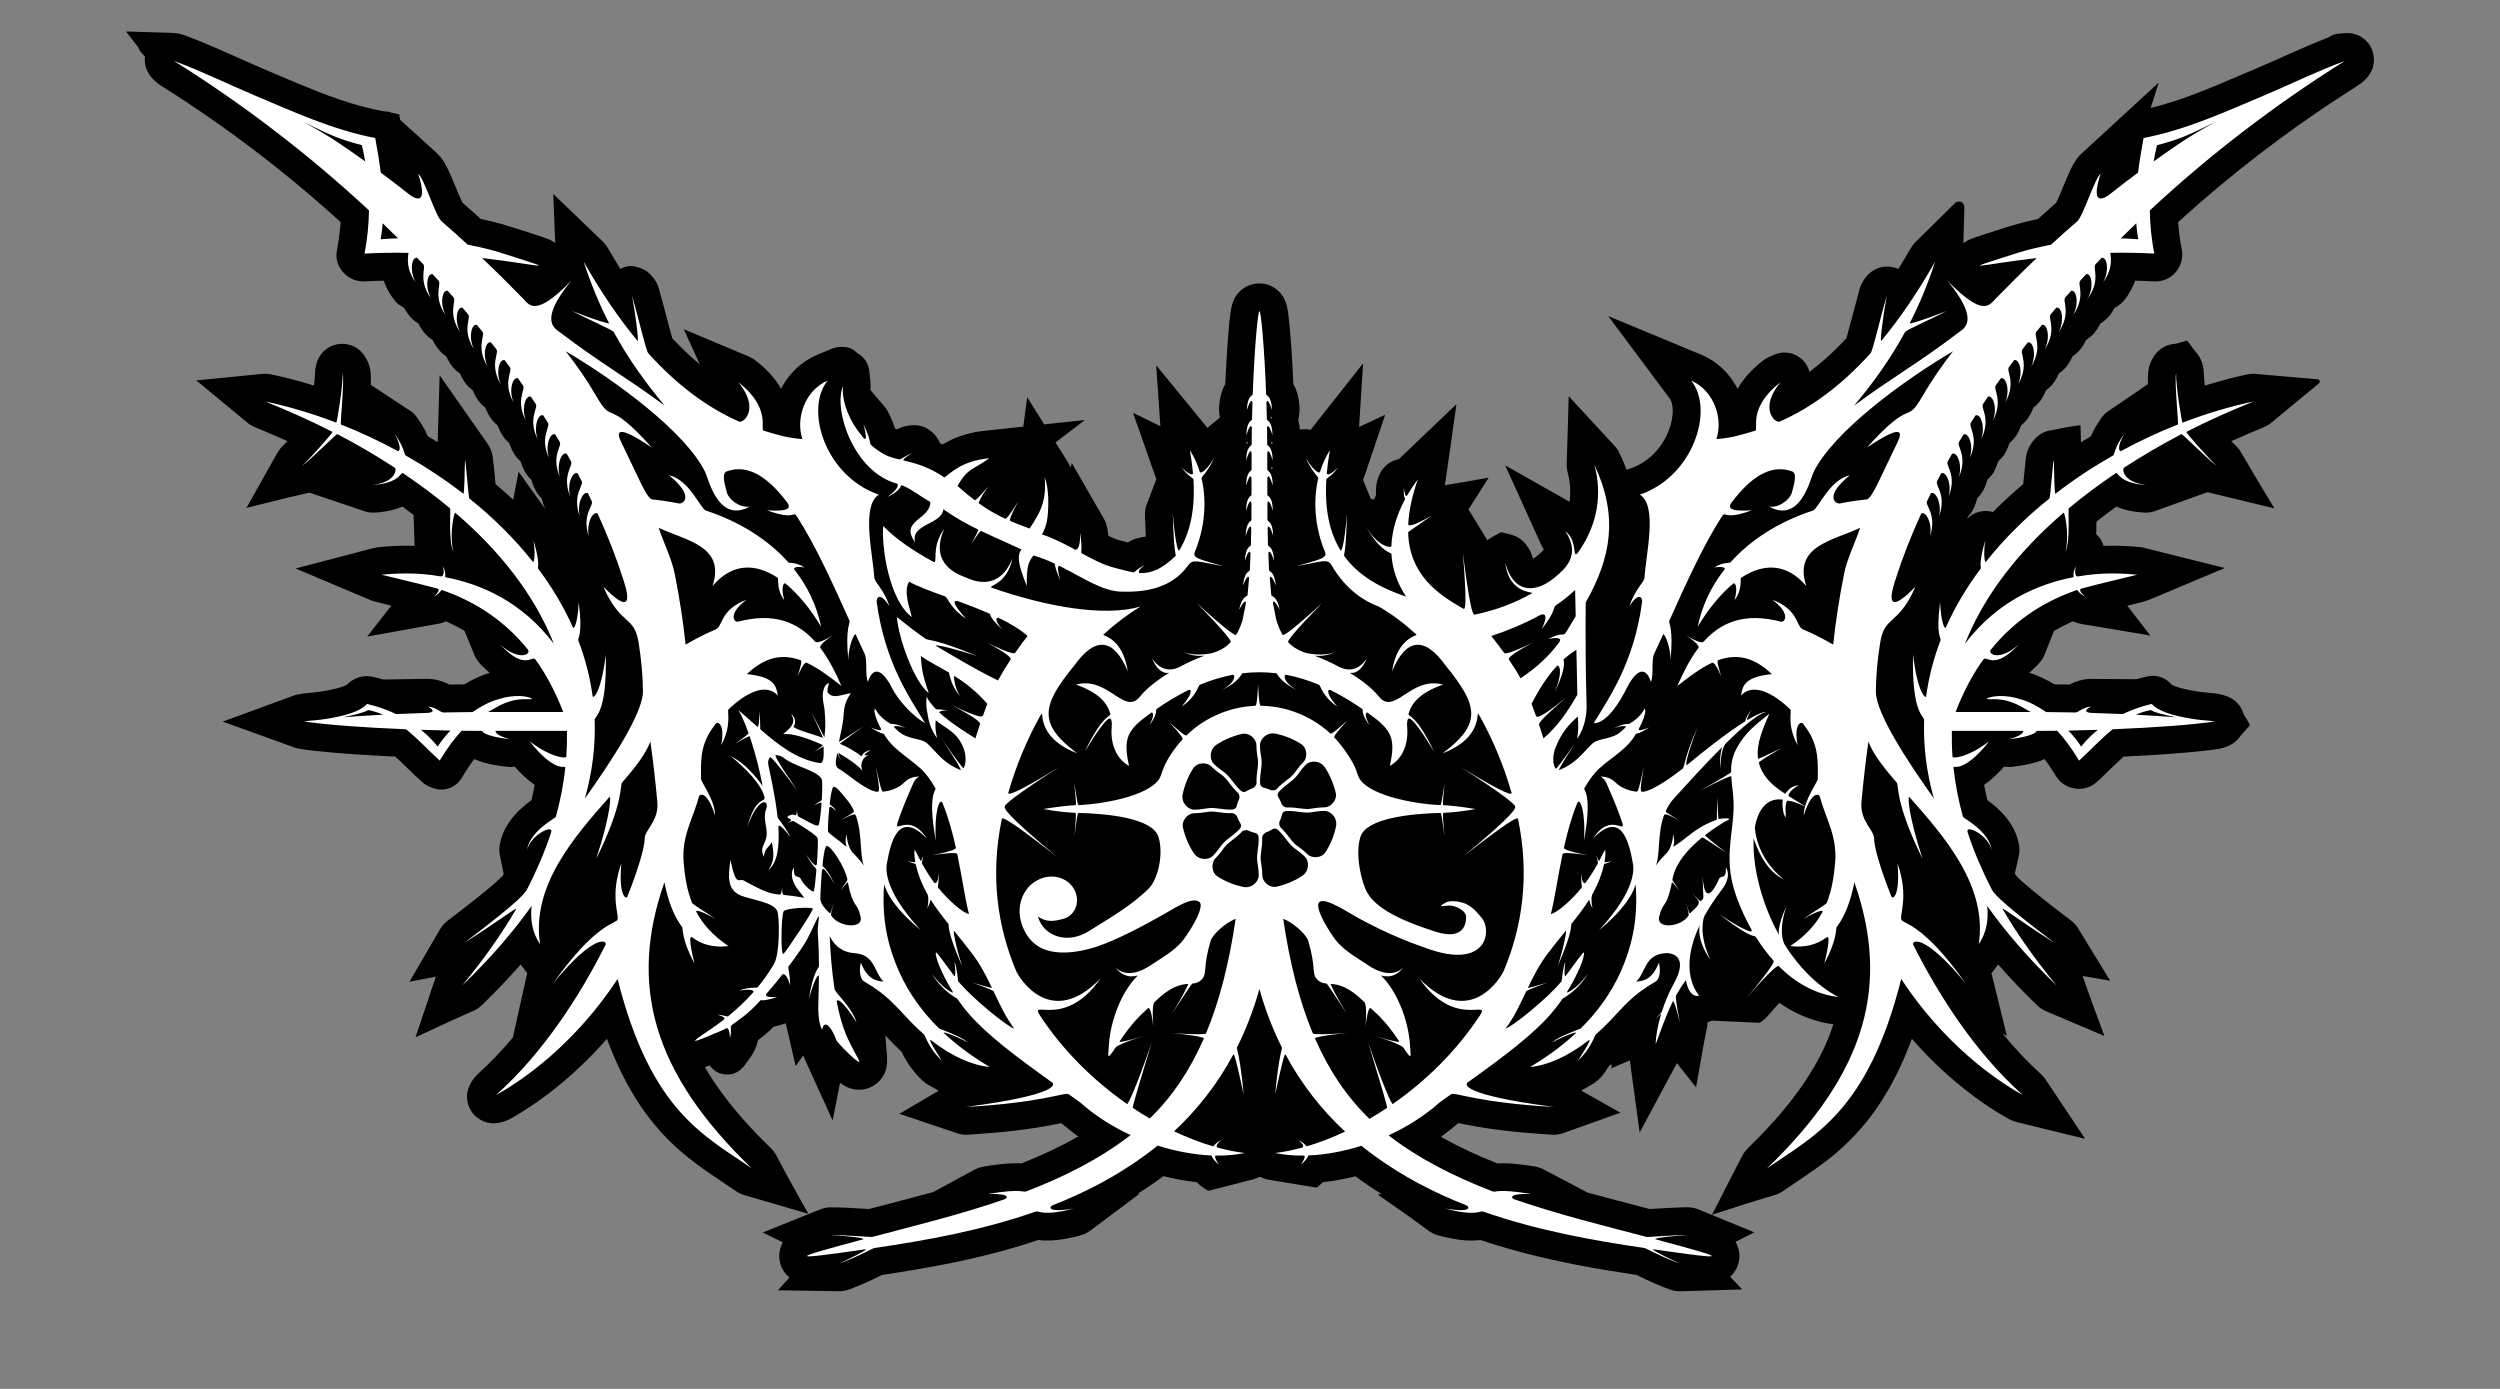
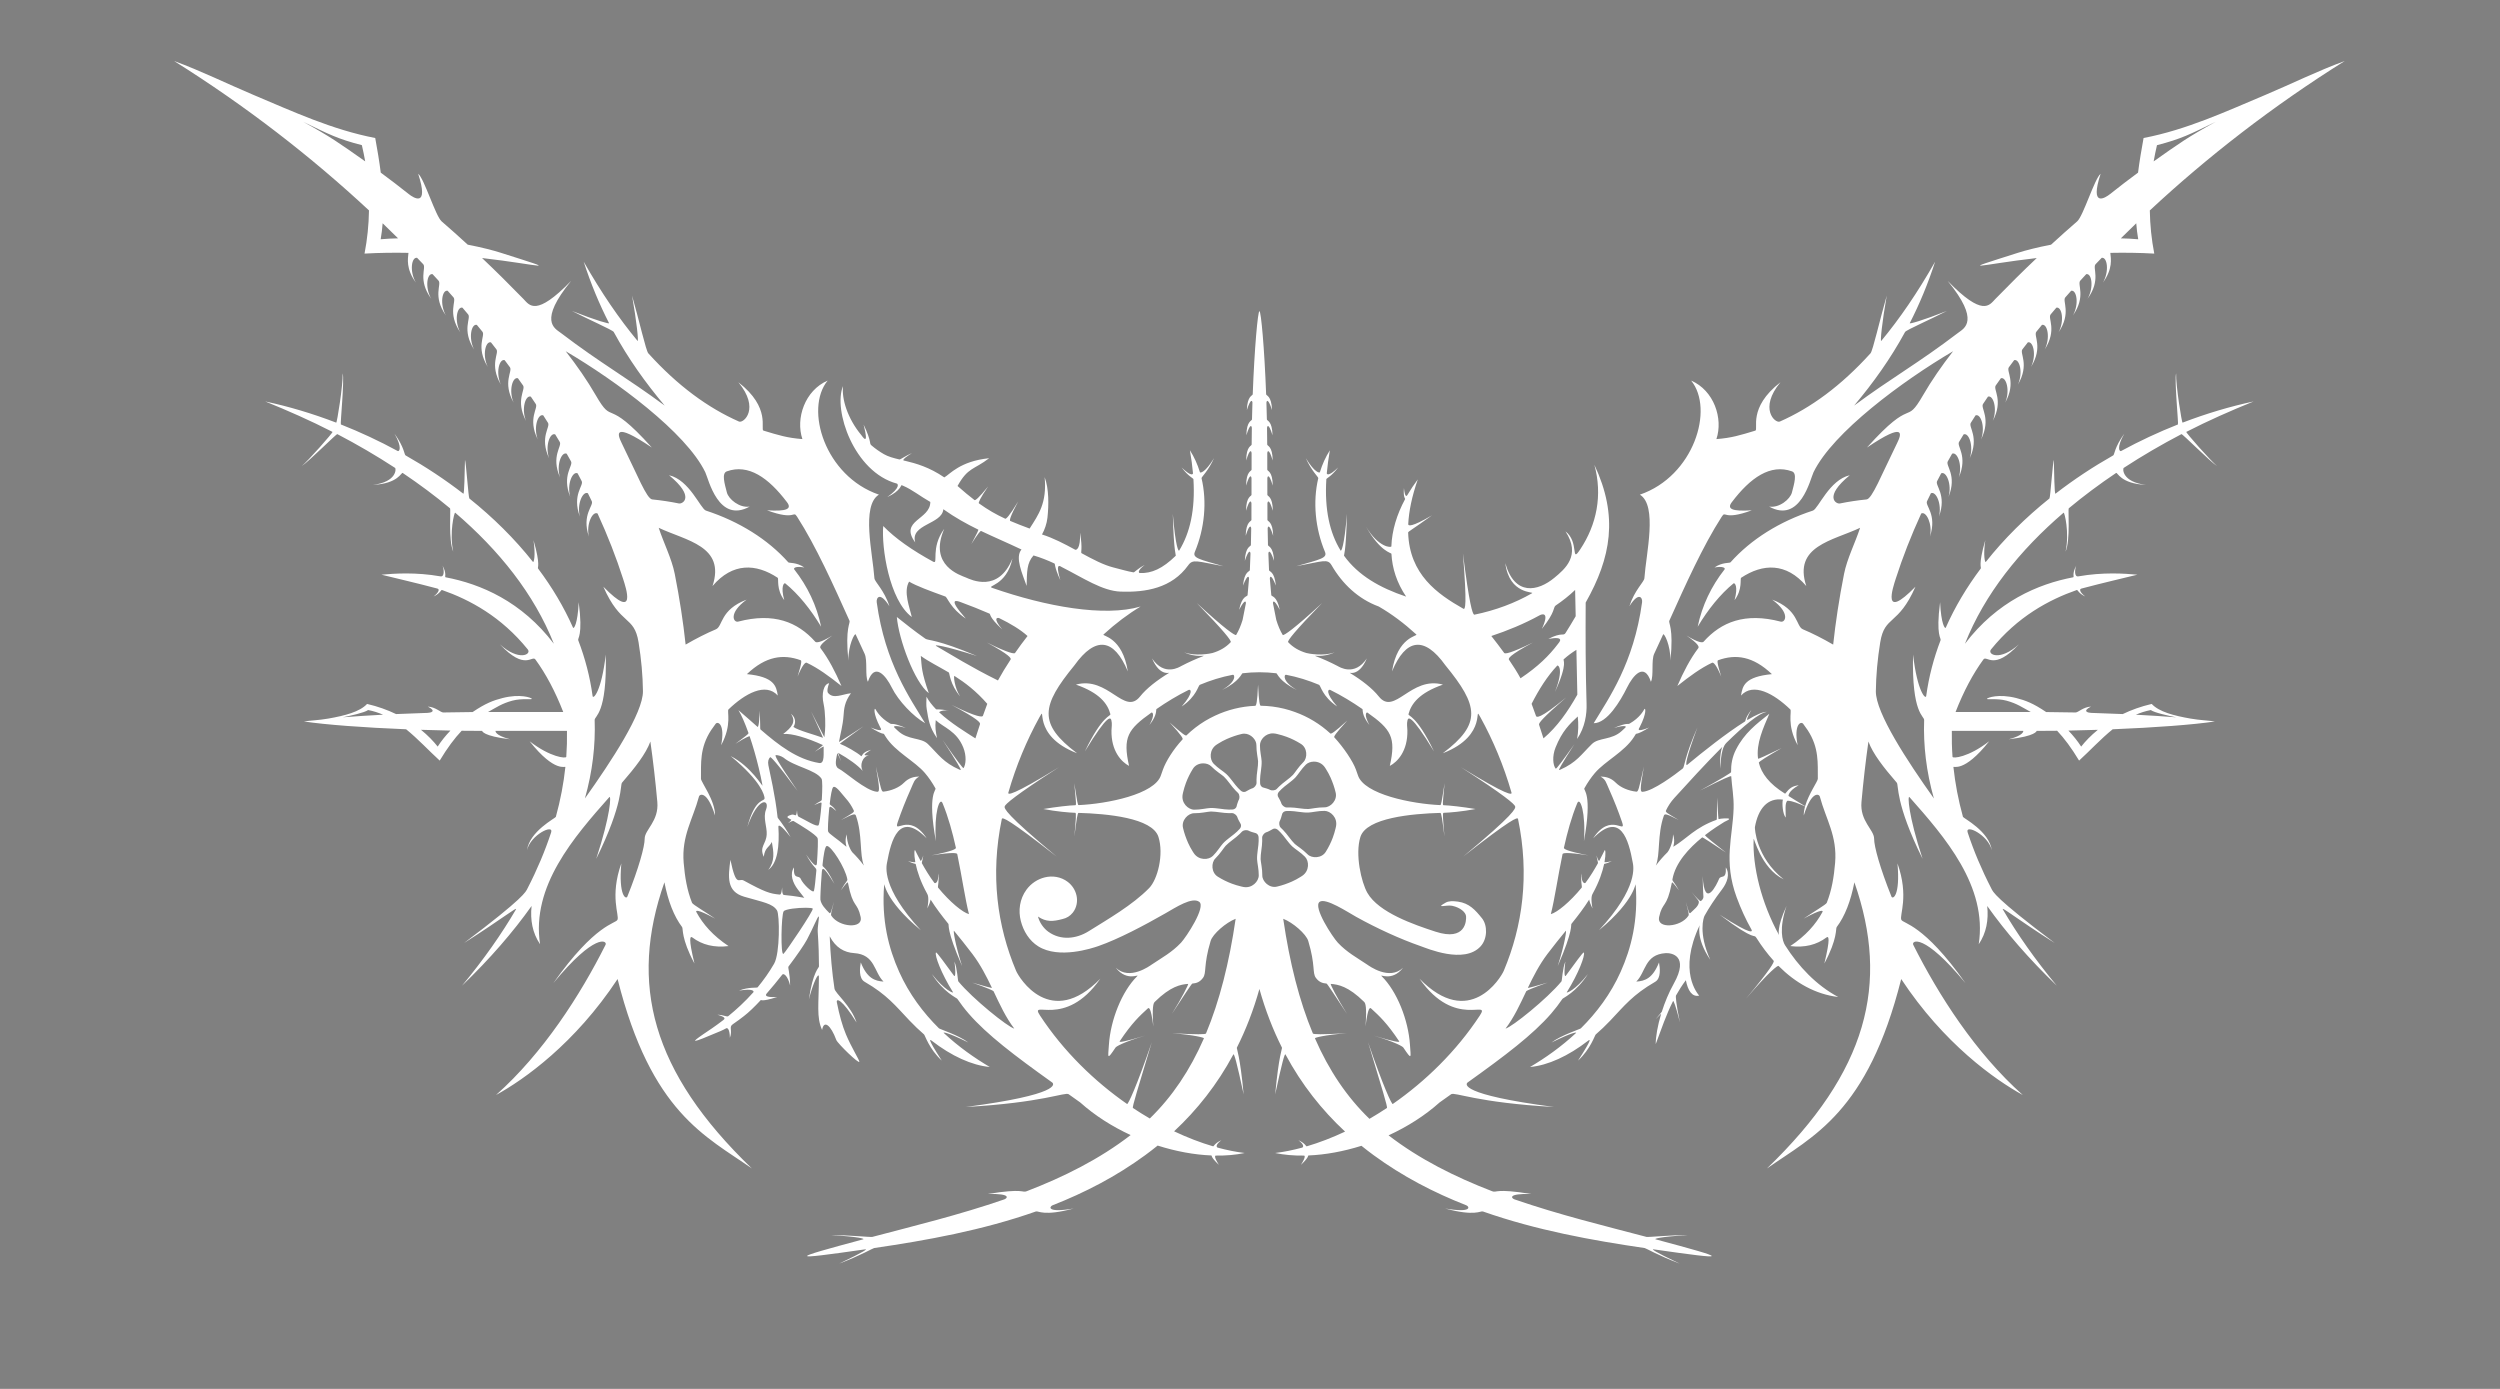
<svg xmlns="http://www.w3.org/2000/svg" xmlns:ns1="http://www.inkscape.org/namespaces/inkscape" xmlns:ns2="http://sodipodi.sourceforge.net/DTD/sodipodi-0.dtd" ns1:version="1.0 (4035a4fb49, 2020-05-01)" height="2500" width="4500" ns2:docname="Ranningen3_outline.svg" id="svg12" viewBox="0 0 4500 2500" version="1.1">
  <rect x="0" y="0" width="4500" height="2500" fill="#808080" stroke="none" />
  <defs id="defs16" />
  <ns2:namedview ns1:current-layer="svg12" ns1:window-maximized="0" ns1:window-y="0" ns1:window-x="0" ns1:cy="1135.4381" ns1:cx="2040.07" ns1:zoom="0.16936083" fit-margin-bottom="0" fit-margin-right="0" fit-margin-left="0" fit-margin-top="0" showgrid="false" id="namedview14" ns1:window-height="925" ns1:window-width="1898" ns1:pageshadow="2" ns1:pageopacity="0" guidetolerance="10" gridtolerance="10" objecttolerance="10" borderopacity="1" bordercolor="#666666" pagecolor="#ffffff" />
  <title id="title2">Ranningen Logo</title>
  <g transform="translate(-647.93,-880.562)" id="g4" />
  <g transform="translate(-421.067,-823.871)" id="g10">
-     <path id="path6" style="stroke-width:0" d="m 647.93,880.58 c 0.863,1.116 1.727,2.232 2.59,3.348 6.639,8.587 13.277,17.176 19.916,25.764 1.375,5.134 4.827,9.42 8.742,12.889 0.954,0.951 1.908,1.903 2.853,2.863 -1.565,12.395 2.005,25.338 9.697,35.182 5.923,8.085 13.92,14.423 22.504,19.484 32.051,20.26 63.67,41.316 94.723,63.121 36.031,25.275 71.356,51.645 105.89,78.998 39.479,31.273 77.971,63.912 115.31,97.758 1.374,1.238 2.737,2.49 4.107,3.729 -1.103,16.056 -3.338,32.132 -6.264,48.031 -1.195,6.394 -1.877,13.015 -0.609,19.455 2.628,14.504 12.633,27.241 25.689,33.906 8.079,4.179 17.336,5.985 26.396,5.242 10.41,-0.597 20.838,-0.974 31.279,-1.223 0.72,-0.188 1.13,0.078 1.215,0.822 5.008,13.651 12.412,26.428 21.777,37.549 3.841,3.949 8.702,6.647 13.266,9.648 0.682,0.435 1.583,0.659 1.844,1.522 4.426,7.696 9.559,15.129 16.23,21.059 2.772,2.326 5.8,4.321 8.848,6.264 4.554,8.633 9.96,17.017 17.31,23.543 2.644,2.227 5.507,4.17 8.377,6.09 4.456,8.784 9.799,17.321 17.152,23.98 2.33,2.006 4.843,3.784 7.361,5.543 4.189,8.805 9.259,17.374 16.291,24.221 2.574,2.388 5.422,4.451 8.252,6.519 4.133,9.043 9.207,17.865 16.416,24.82 2.152,2.005 4.484,3.803 6.816,5.592 3.919,9.181 8.78,18.161 15.801,25.359 2.158,2.135 4.53,4.035 6.9,5.926 3.643,9.152 8.217,18.125 14.941,25.418 2.266,2.359 4.758,4.486 7.27,6.576 3.517,9.33 7.986,18.507 14.725,25.959 1.913,2.041 3.996,3.91 6.1,5.75 3.218,9.354 7.33,18.594 13.705,26.252 2.064,2.354 4.34,4.508 6.644,6.623 3.006,9.468 6.961,18.822 13.205,26.639 1.962,2.341 4.141,4.487 6.338,6.606 2.751,9.429 6.441,18.758 12.363,26.676 1.811,2.296 3.826,4.42 5.877,6.502 1.802,7.019 4.114,13.944 7.445,20.396 -16.22,-22.648 -32.437,-45.298 -48.658,-67.945 -3.24,16.786 -6.483,33.57 -9.725,50.355 -10.333,-9.684 -20.956,-19.056 -31.773,-28.195 -1.709,-16.834 -2.902,-33.731 -5.385,-50.476 -1.346,-7.889 -4.329,-15.532 -8.977,-22.068 -3.735,-5.654 -7.816,-11.048 -11.615,-16.613 -24.893,-35.578 -49.805,-71.142 -74.703,-106.72 -1.189,40.175 -2.32,80.351 -3.451,120.53 -5.876,-3.666 -11.808,-7.244 -17.758,-10.789 -6.062,-14.007 -14.135,-27.104 -23.541,-39.106 -4.712,-5.084 -11.009,-8.191 -16.613,-12.131 -20.833,-13.739 -41.673,-27.469 -62.516,-41.193 0.147,-8.259 0.347,-16.557 -0.611,-24.777 -1.195,-9.112 -4.481,-17.925 -9.469,-25.639 -4.853,-7.883 -11.722,-14.715 -20.19,-18.621 -14.796,-7.26 -33.395,-6.275 -47.18,2.84 -10.687,6.846 -18.247,18.162 -20.977,30.512 -2.279,9.026 -2.058,18.402 -2.812,27.598 -0.278,3.139 -0.579,6.276 -0.928,9.408 -26.759,-8.334 -53.896,-15.513 -81.385,-21.004 -8.793,-0.943 -17.703,0.605 -26.357,1.389 -10.378,0.963 -20.745,2.045 -31.119,3.055 -24.354,2.413 -48.708,4.829 -73.062,7.24 31.847,26.307 63.695,52.613 95.541,78.922 9.212,5.78 19.667,9.033 29.543,13.439 13.083,5.569 26.131,11.131 39.086,16.963 -3.974,4.061 -8.075,8.003 -11.959,12.15 -5.812,6.763 -9.458,14.983 -13.975,22.592 -16.02,28.515 -32.042,57.029 -48.061,85.545 25.656,-6.436 51.266,-13.053 76.99,-19.213 11.035,-2.673 22.076,-5.124 33.152,-7.584 1.136,-0.218 2.276,-0.599 3.394,-0.779 33.902,11.371 67.767,22.849 101.65,34.27 8.27,2.309 16.983,1.804 25.416,0.834 13.765,-1.529 27.481,-4.473 40.24,-9.965 6.757,4.87 13.47,9.802 20.106,14.836 0.617,18.604 1.29,37.182 1.713,55.791 -22.458,-0.812 -44.981,0.051 -67.305,2.631 -9.546,1.756 -18.823,4.661 -28.227,7.019 -3.99,0.976 -8.109,2.108 -12.146,3.148 -35.539,9.307 -71.077,18.621 -106.61,27.94 46.087,19.438 92.175,38.874 138.26,58.309 11.323,3.146 22.767,5.824 34.186,8.594 -14.434,18.519 -28.868,37.037 -43.301,55.557 43.995,-7.914 87.99,-15.826 131.98,-23.74 3.26,-1.019 6.486,-2.169 9.59,-3.6 8.106,3.499 16.07,7.384 23.773,11.543 3.255,1.761 6.371,3.508 9.568,5.381 6.303,14.902 12.478,29.86 18.414,44.896 3.472,8.04 9.415,14.685 15.748,20.602 3.62,3.538 7.325,6.992 11.182,10.272 -15.8,4.869 -30.924,11.848 -45.014,20.484 -0.747,0.535 -1.733,0.186 -2.592,0.305 -8.272,0.115 -16.544,0.229 -24.816,0.344 -12.351,-6.427 -26.152,-10.484 -40.152,-10.307 -11.667,0.018 -23.33,0.387 -34.996,0.5 -14.605,0.238 -29.21,0.475 -43.814,0.713 -8.796,-2.481 -17.61,-5.172 -26.732,-6.127 -14.222,-0.819 -28.596,4.998 -38.455,15.238 -3.983,2.695 -8.717,3.879 -13.227,5.375 -2.452,0.733 -4.756,1.367 -7.236,1.986 -9.249,2.309 -18.649,3.955 -28.059,5.449 -13.568,1.976 -27.361,2.305 -40.807,5.113 -7.436,1.8 -14.454,4.913 -21.658,7.426 -37.67,13.757 -75.33,27.543 -112.99,41.324 44.107,15.874 88.208,31.756 132.32,47.621 11.433,2.748 23.23,3.603 34.824,5.072 37.25,4.127 74.664,6.499 112.07,8.646 10.481,0.585 20.968,1.074 31.453,1.582 16.956,15.29 32.653,31.923 49.781,47.025 7.165,6.014 16.107,9.489 25.146,11.535 10.518,2.27 21.804,-0.058 30.824,-5.84 6.199,-3.901 11.284,-9.442 14.908,-15.787 2.414,-4.347 5.13,-8.516 7.787,-12.717 4.338,-6.782 8.799,-13.382 13.666,-19.799 12.148,5.664 25.308,8.701 38.441,11.064 8.912,1.551 17.889,2.832 26.92,3.394 2.541,-0.048 5.072,-0.351 7.572,-0.801 10.784,12.189 22.56,23.636 35.994,32.891 -1.69,9.203 -3.661,18.352 -5.832,27.453 -14.475,10.52 -27.969,22.683 -38.43,37.285 -9.886,13.674 -16.925,29.632 -19.053,46.443 -0.815,6.613 -0.198,13.354 1.475,19.789 2.024,9.78 4.039,19.562 6.047,29.346 -0.951,2.001 -2.144,3.933 -3.867,5.361 -10.242,10.192 -21.507,19.268 -32.627,28.467 -21.818,17.836 -44.402,34.703 -66.578,52.084 -6.189,4.895 -10.544,11.629 -14.316,18.459 -17.424,29.897 -34.847,59.793 -52.262,89.695 15.851,-3.099 31.703,-6.197 47.555,-9.295 -2.047,5.581 -3.703,11.294 -5.674,16.902 -10.307,30.769 -20.612,61.54 -30.92,92.309 29.517,-13.603 58.856,-27.602 88.609,-40.686 4.917,-2.193 9.96,-4.268 14.898,-6.476 4.766,-2.134 9.3,-4.833 13.232,-8.287 4.094,-3.547 7.795,-7.516 11.699,-11.266 20.954,-20.722 41.295,-42.075 60.678,-64.279 3.945,5.218 7.978,10.369 11.902,15.604 -0.931,3.462 -1.523,7.004 -2.377,10.484 -7.788,34.939 -15.575,69.878 -23.363,104.82 0.952,-0.644 0.477,-0.1 -0.016,0.459 -19.088,22.77 -39.569,44.395 -61.598,64.344 -4.881,4.512 -9.372,9.513 -12.789,15.238 -4.926,7.895 -8.223,17.023 -8.229,26.406 -0.209,15.504 7.542,30.997 20.387,39.777 11.285,7.925 26.03,10.668 39.414,7.351 9.032,-1.947 17.496,-5.933 25.31,-10.789 18.431,-10.814 36.327,-22.543 53.516,-35.242 31.357,-23.104 60.624,-49.004 87.723,-76.969 8.731,-9.025 17.229,-18.275 25.48,-27.74 15.566,41.98 34.936,82.736 59.93,119.96 20.204,29.981 44.111,57.526 71.416,81.252 20.71,18.096 43.123,34.114 65.955,49.4 12.837,8.673 25.639,17.4 38.561,25.945 7.703,4.417 16.514,6.123 24.9,8.75 33.929,9.887 67.857,19.773 101.79,29.66 -13.447,-24.064 -27.009,-48.04 -40.182,-72.246 -5.702,-10.458 -11.246,-20.985 -16.772,-31.547 -2.98,-5.597 -6.663,-10.877 -11.348,-15.186 -37.13,-36.066 -72.021,-74.758 -100.94,-117.79 -5.98,-8.895 -11.688,-17.973 -17.094,-27.229 2.991,-0.876 5.939,-1.895 8.859,-2.984 3.199,4.642 7.387,8.634 12.348,11.346 10.79,6.111 24.656,6.774 35.766,1.101 6.764,-3.333 12.225,-8.855 16.371,-15.08 6.065,-8.379 12.652,-16.534 16.891,-26.049 2.408,-5.269 4.147,-10.837 5.269,-16.518 9.937,-7.55 19.46,-15.661 28.295,-24.48 7.446,-1.628 14.784,-3.741 21.978,-6.254 5.902,25.7 11.802,51.401 17.705,77.102 4.496,-6.369 8.993,-12.737 13.49,-19.105 17.701,39.017 35.401,78.036 53.104,117.05 4.442,-22.634 8.886,-45.268 13.328,-67.902 5.568,4.237 11.7,7.841 18.406,9.935 9.214,3.026 19.315,3.456 28.689,0.877 14.969,-3.958 27.997,-15.072 33.775,-29.5 2.966,-7.138 4.024,-14.961 3.723,-22.652 0.446,-4.83 -0.536,-9.628 -0.715,-14.445 -0.786,-9.847 -1.573,-19.694 -2.359,-29.541 9.399,9.965 18.862,19.897 29.029,29.092 9.135,18.935 21.274,36.56 36.586,51.035 3.666,3.355 7.441,6.689 11.867,9.012 5.378,2.967 10.698,5.907 16.088,8.889 0.872,0.482 1.745,0.965 2.617,1.447 -23.629,13.907 -47.267,27.798 -70.908,41.684 35.942,12.058 71.854,24.205 107.81,36.209 7.987,2.084 16.316,1.348 24.445,0.783 49.241,-3.19 98.478,-8.127 146.9,-17.867 4.049,-0.813 8.098,-1.626 12.146,-2.439 8.11,6.123 15.649,13.022 23.861,19.082 2.245,1.714 4.514,3.392 6.797,5.055 -31.981,18.303 -65.609,33.79 -99.859,47.478 -0.878,0.287 -1.718,0.818 -2.619,0.955 -18.108,-1.198 -36.192,1.137 -54.106,3.539 -7.541,1.083 -15.143,2.107 -22.443,4.354 -6.456,2.336 -12.482,5.951 -18.4,9.186 -21.105,11.372 -42.118,22.914 -63.217,34.297 -1.506,0.582 -3.117,0.845 -4.656,1.334 -36.709,10.026 -73.532,19.565 -110.37,29.121 -1.675,0.58 -3.453,0.016 -5.174,0.049 -23.109,-1.266 -46.226,-3.239 -69.389,-2.662 -8.391,0.761 -16.142,4.317 -23.842,7.475 -31.263,12.549 -62.526,25.1 -93.789,37.648 12.059,5.912 24.119,11.822 36.178,17.732 -6.966,12.471 -8.475,27.97 -3.572,41.438 3.037,8.502 8.479,16.098 15.426,21.848 -6.885,7.68 -13.769,15.36 -20.654,23.039 38.04,0.572 76.079,1.248 114.12,1.723 8.844,-0.729 17.097,-4.259 25.232,-7.549 16.367,-6.555 32.384,-13.955 48.166,-21.807 61.339,-9.281 122.58,-19.726 182.85,-34.576 33.135,-8.115 65.967,-17.49 98.307,-28.361 15.626,2.133 31.5,0.792 46.986,-1.791 12.17,-2.272 24.389,-4.691 36.047,-8.945 8.11,-3.517 14.758,-9.476 21.856,-14.598 25.674,-19.236 51.349,-38.468 77.022,-57.705 -0.872,-0.178 -1.744,-0.357 -2.615,-0.535 15.716,-9.854 31.059,-20.307 45.947,-31.373 19.726,5.056 39.8,8.792 60.053,10.941 6.024,6.21 13.005,11.505 20.688,15.496 l 80.613,-20.586 c 4.215,-1.291 8.278,-3.01 12.377,-4.619 0.1,0.051 0.201,0.102 0.301,0.152 3.82,1.893 7.834,3.376 11.922,4.578 l 89.77,14.77 c 3.986,-2.928 7.675,-6.245 11.119,-9.791 19.816,-2.105 39.46,-5.724 58.775,-10.613 15.075,11.2 30.621,21.762 46.551,31.707 -2.078,0.449 -4.155,0.897 -6.232,1.346 31.125,21.638 62.255,43.283 92.646,65.947 6.547,4.644 14.279,7.265 22.059,8.969 18.877,4.624 38.225,8.211 57.74,7.627 4.031,-0.137 8.059,-0.434 12.055,-0.99 74.071,24.936 150.63,41.72 227.65,54.502 17.752,2.961 35.543,5.689 53.334,8.408 20.947,10.256 42.141,20.167 64.246,27.693 7.647,2.222 15.698,1.825 23.56,1.512 33.932,-0.96 68.032,-2.034 102.03,-3.062 1.095,0.171 -0.01,-0.557 -0.309,-0.957 -6.973,-7.293 -13.948,-14.586 -20.922,-21.879 10.508,-9.448 16.928,-23.435 16.721,-37.615 -0.07,-8.815 -2.55,-17.58 -7.004,-25.18 11.212,-5.74 22.424,-11.481 33.637,-17.221 -34.607,-14.143 -69.183,-28.364 -103.77,-42.557 -7.938,-2.723 -16.454,-2.667 -24.74,-2.402 -19.924,0.536 -39.81,1.932 -59.705,3.076 -37.277,-9.774 -74.573,-19.42 -111.75,-29.564 -4.487,-2.527 -9.103,-4.816 -13.639,-7.252 -22.944,-12.065 -45.846,-24.21 -68.838,-36.182 -8.506,-3.612 -17.812,-4.378 -26.854,-5.748 -17.601,-2.532 -35.412,-4.398 -53.213,-3.385 -34.358,-13.642 -68.052,-29.028 -100.24,-47.279 -0.318,-0.29 -1.548,-0.534 -0.654,-0.895 10.03,-7.293 19.676,-15.1 29.164,-23.08 0.646,-0.404 1.245,-1.026 1.92,-1.299 22.565,4.609 45.234,8.794 68.094,11.652 34.171,4.535 68.549,7.354 102.96,9.34 8.512,0.123 16.779,-2.428 24.613,-5.535 31.932,-11.406 63.863,-22.788 95.801,-34.178 -23.545,-13.265 -47.091,-26.529 -70.637,-39.793 7.725,-4.406 15.504,-8.731 23.105,-13.348 11.845,-9.235 12.446,-9.521 20.943,-21.824 8.707,-15.322 13.035,-14.295 10.129,-4.951 l 33.402,-14.346 c 5.877,43.319 11.75,86.638 17.629,129.96 22.34,-41.656 44.682,-83.308 67.01,-124.97 11.525,14.494 23.048,28.989 34.574,43.482 4.782,-26.89 9.422,-53.79 14.312,-80.66 1.657,-8.919 3.463,-17.735 5.318,-26.617 0.609,-3.264 1.019,-6.573 1.047,-9.896 2.696,-0.742 5.349,-1.649 7.912,-2.769 l 85.635,3.908 c 7.336,-3.889 13.06,-10.094 18.307,-16.4 5.755,-6.548 11.478,-13.126 17.354,-19.566 25.793,18.068 55.24,31.171 86.252,36.984 3.658,0.681 7.34,1.235 11.037,1.648 -1.643,5.088 -3.425,10.155 -5.281,15.148 -2.982,7.979 -6.301,15.946 -9.783,23.646 -3.113,6.844 -6.441,13.636 -9.895,20.254 -3.677,7.041 -7.551,13.977 -11.59,20.816 -16.848,28.461 -36.686,55.248 -58.143,80.463 -18.17,21.367 -37.592,41.64 -57.678,61.207 -4.335,4.29 -8.376,8.967 -11.242,14.385 -4.301,8.087 -8.402,16.281 -12.607,24.418 -14.118,27.515 -28.236,55.03 -42.354,82.545 36.139,-11.862 72.366,-23.521 108.85,-34.299 6.658,-1.902 13.334,-4.227 19.008,-8.301 5.343,-3.613 10.543,-7.298 15.906,-10.832 27.083,-18.317 54.544,-36.271 79.461,-57.525 32.631,-27.691 61.039,-60.378 83.727,-96.676 21.647,-34.242 38.83,-71.153 52.861,-109.11 38.488,44.162 82.286,83.768 130.52,117.04 15.314,10.488 31.08,20.353 47.477,29.066 8.53,3.943 17.896,5.359 26.912,7.756 35.67,8.731 71.338,17.464 107.01,26.193 -24.336,-36.54 -48.647,-73.096 -73.018,-109.61 -6.273,-7.469 -14.007,-13.494 -20.871,-20.383 -7.219,-6.989 -14.36,-14.154 -21.232,-21.428 -11.618,-12.275 -22.755,-25.001 -33.451,-38.086 2.534,1.313 5.068,2.625 7.602,3.938 -9.08,-36.624 -18.076,-73.254 -27.031,-109.91 -0.247,-0.729 -0.477,-1.464 -0.74,-2.188 4.057,-5.39 8.133,-10.764 12.146,-16.186 23.134,26.486 47.538,51.856 72.977,76.135 6.684,5.62 14.928,8.799 22.885,12.141 31.787,13.475 63.574,26.949 95.361,40.424 -13.335,-35.898 -26.71,-71.782 -39.106,-108 16.524,2.871 33.048,5.743 49.572,8.613 -19.919,-32.416 -39.755,-64.882 -59.621,-97.33 -4.714,-6.75 -11.502,-11.587 -17.994,-16.478 -27.953,-21.419 -56.086,-42.682 -82.41,-66.109 -3.41,-3.102 -6.925,-6.142 -9.84,-9.729 -0.737,-1.074 -1.241,-2.282 -1.803,-3.451 2.721,-12.386 5.848,-24.69 8.115,-37.17 0.962,-9.854 -1.234,-19.701 -4.305,-29.012 -5.543,-16.461 -15.495,-31.167 -27.498,-43.609 -7.887,-8.18 -16.621,-15.512 -25.801,-22.195 -1.974,-8.26 -3.827,-16.723 -5.389,-25.037 -0.148,-0.812 -0.295,-1.625 -0.443,-2.438 13.489,-9.278 25.267,-20.804 36.127,-32.998 6.237,1.05 12.645,0.962 18.873,-0.111 17.201,-2.284 34.51,-5.308 50.621,-11.98 1.105,-0.478 2.219,-0.938 3.312,-1.441 6.159,8.145 11.864,16.834 17.275,25.547 2.013,3.134 3.881,6.369 6.08,9.377 9.415,12.374 25.143,19.494 40.637,18.746 10.336,-0.412 20.495,-4.362 28.367,-11.08 5.727,-4.684 10.83,-10.061 16.254,-15.08 11.139,-10.638 22.032,-21.535 33.428,-31.902 52.4,-2.514 104.82,-5.6 156.93,-11.832 10.288,-1.254 20.74,-2.603 30.371,-6.65 7.125,-2.945 13.791,-7.276 18.766,-13.227 3.473,-4.046 6.615,-8.375 10.316,-12.225 3.763,-4.179 7.484,-8.395 11.221,-12.598 -2.983,-6.559 -7.213,-12.427 -10.793,-18.654 -1.456,-3.033 -2.178,-6.365 -3.705,-9.371 -5.42,-11.07 -15.343,-19.731 -26.879,-23.973 -8.327,-3.272 -17.22,-4.837 -26.107,-5.578 -7.644,-0.765 -15.323,-1.505 -22.912,-2.441 -2.742,-0.345 -5.643,-0.784 -8.432,-1.262 -3.956,-0.665 -8.119,-1.488 -12.072,-2.322 -8.841,-1.863 -17.714,-3.903 -26.076,-7.394 -1.923,-0.848 -3.885,-1.778 -5.299,-3.385 -1.774,-1.891 -3.633,-3.707 -5.715,-5.26 -7.745,-6.017 -17.552,-9.329 -27.365,-9.152 -5.622,0.028 -11.183,1.141 -16.564,2.705 -1.287,0.344 -2.808,0.732 -4.184,1.109 -2.842,0.75 -5.673,1.584 -8.539,2.221 -28.693,-0.129 -57.386,-0.586 -86.078,-0.502 -11.984,0.842 -23.601,4.685 -34.248,10.141 -9.026,-0.124 -18.052,-0.249 -27.078,-0.373 -14.225,-8.655 -29.353,-15.957 -45.312,-20.795 7.394,-6.303 14.338,-13.148 20.65,-20.535 3.974,-4.963 6.673,-10.8 8.816,-16.748 4.99,-12.658 10.03,-25.301 15.055,-37.955 4.287,-2.557 8.563,-4.946 12.99,-7.285 4.566,-2.421 9.415,-4.798 14.156,-7.002 2.324,-1.08 4.602,-2.096 6.965,-3.129 7.421,3.344 15.454,5.051 23.488,6.119 38.587,6.469 77.173,12.939 115.76,19.406 -13.786,-17.881 -27.572,-35.762 -41.357,-53.643 11.33,-2.783 22.7,-5.428 33.928,-8.602 9.679,-3.545 19.076,-7.915 28.576,-11.777 37.67,-15.793 75.322,-31.63 112.98,-47.451 -49.545,-12.401 -99.09,-24.806 -148.63,-37.209 -21.982,-2.575 -44.154,-3.325 -66.272,-2.783 -1.151,0.022 -2.329,0.093 -3.463,0.111 -1.831,-8.132 -6.62,-15.478 -13.047,-20.738 0.34,-7.605 0.382,-15.219 0.353,-22.83 11.771,-9.307 23.77,-18.324 35.945,-27.096 16.105,6.909 33.621,9.984 51.059,10.754 6.331,0.214 12.748,-0.582 18.686,-2.857 6.137,-2.128 12.196,-4.474 18.338,-6.588 25.47,-9.11 50.921,-18.272 76.375,-27.426 4.963,1.787 10.195,2.618 15.281,3.963 34.935,8.422 69.852,16.921 104.77,25.4 -19.624,-32.601 -39.427,-65.121 -58.424,-98.059 -2.54,-4.616 -5.48,-9.037 -9.072,-12.906 -2.498,-2.756 -5.401,-5.098 -7.979,-7.775 -0.771,-0.763 -1.522,-1.546 -2.285,-2.316 19.244,-8.637 38.663,-16.773 58.139,-24.855 6.21,-2.619 11.874,-6.382 17.024,-10.705 12.693,-10.665 25.499,-21.196 38.27,-31.77 14.624,-12.074 29.243,-24.157 43.877,-36.217 1.937,-1.145 2.817,-3.924 1.506,-5.85 -0.914,-1.621 -2.901,-2.094 -4.633,-2.07 -37.99,-3.306 -75.972,-6.726 -113.97,-9.916 -9.665,0.131 -19.018,3.004 -28.338,5.068 -20.032,4.716 -39.893,10.161 -59.545,16.27 -0.664,-6.169 -1.194,-12.28 -1.502,-18.498 -0.197,-5.913 -0.678,-11.842 -2.039,-17.613 -1.698,-7.42 -4.727,-14.623 -9.486,-20.611 -1.662,-2.207 -3.642,-4.149 -5.242,-6.404 -4.493,-5.958 -8.898,-11.984 -13.396,-17.938 -6.676,1.553 -13.093,4.036 -19.758,5.625 -3.871,0.699 -7.86,0.699 -11.654,1.826 -12.583,3.255 -23.574,11.941 -29.873,23.283 -3.302,5.573 -5.909,11.58 -7.41,17.893 -1.181,4.773 -1.796,9.787 -1.859,14.637 -0.201,5.033 -0.163,10.072 -0.012,15.106 -23.959,16.673 -48.226,32.898 -72.367,49.305 -4.855,3.441 -8.883,7.916 -12.274,12.779 -3.659,5.163 -6.943,10.582 -10.142,16.039 -2.896,5.095 -5.55,10.33 -7.856,15.719 -5.989,3.568 -11.955,7.173 -17.871,10.861 -0.327,-10.269 -0.654,-20.538 -0.981,-30.807 -15.14,2.026 -30.232,4.488 -45.119,7.926 -6.918,1.289 -14.099,1.923 -20.586,4.885 -9.268,4.114 -16.85,11.383 -22.42,19.762 -3.508,5.065 -6.228,10.668 -7.982,16.576 -1.645,5.411 -2.484,11.029 -2.908,16.658 -1.487,13.4 -2.658,26.835 -3.984,40.252 -18.891,15.943 -37.114,32.685 -54.465,50.295 -13.19,-3.726 -28.033,-1.576 -39.373,6.217 -2.429,1.625 -4.707,3.473 -6.816,5.494 0.262,-0.908 0.39,-1.884 0.719,-2.754 5.363,-5.795 10.088,-12.364 12.726,-19.867 1.773,-4.521 3.171,-9.179 4.416,-13.869 7.356,-7.138 12.796,-16.169 15.9,-25.924 0.851,-2.417 1.607,-4.867 2.354,-7.318 5.272,-5.196 10.546,-10.712 13.496,-17.613 2.277,-5.144 4.39,-10.367 6.125,-15.721 5.303,-4.986 10.66,-10.253 13.707,-16.982 2.456,-5.178 4.742,-10.445 6.641,-15.856 6.064,-5.323 11.621,-11.454 15.094,-18.81 2.157,-4.164 3.966,-8.498 5.654,-12.869 8.138,-6.197 14.567,-14.622 18.686,-23.92 1.259,-2.642 2.422,-5.328 3.527,-8.037 6.476,-5.159 12.48,-11.166 16.42,-18.522 2.379,-4.119 4.37,-8.447 6.271,-12.803 8.088,-5.656 14.685,-13.371 19.15,-22.164 1.451,-2.692 2.773,-5.45 4.07,-8.219 8.857,-5.839 16.062,-14.078 20.871,-23.52 1.296,-2.386 2.497,-4.821 3.705,-7.252 8.925,-5.746 16.173,-13.94 21.139,-23.297 1.165,-2.037 2.264,-4.111 3.352,-6.189 6.46,-4.365 12.774,-9.262 17.217,-15.766 3.193,-4.385 5.907,-9.095 8.463,-13.873 9.286,-5.412 16.902,-13.454 22.314,-22.701 1.096,-1.748 2.137,-3.53 3.158,-5.322 10.213,-5.386 18.686,-13.832 24.502,-23.774 4.986,-7.929 9.262,-16.334 12.392,-25.172 11.026,0.209 22.068,0.698 33.106,1.271 7.607,0.315 15.392,-0.586 22.41,-3.678 13.894,-5.909 24.647,-18.692 28.014,-33.42 1.789,-7.486 1.614,-15.353 -0.012,-22.852 -1.443,-7.339 -2.615,-14.728 -3.623,-22.139 -1.066,-8.035 -1.913,-16.272 -2.482,-24.424 0.202,-0.511 0.871,-0.834 1.25,-1.273 46.488,-42.305 94.714,-82.635 144.54,-120.95 11.845,-9.098 23.86,-18.156 35.883,-27.02 40.49,-29.885 81.986,-58.395 124.35,-85.596 6.597,-4.263 13.255,-8.433 19.809,-12.762 4.125,-2.712 7.981,-5.836 11.381,-9.42 4.797,-5.017 8.852,-10.801 11.654,-17.164 6.42,-15.27 4.069,-33.799 -5.84,-47.053 -9.538,-13.004 -26.046,-20.53 -42.121,-19.127 -5.42,0.419 -10.871,0.648 -16.234,1.576 -4.422,0.826 -8.6,2.696 -12.293,5.244 -1.579,1.077 -3.484,1.504 -5.217,2.272 -43.963,17.217 -86.558,37.657 -130,56.1 -21.742,9.277 -43.501,18.515 -65.316,27.617 -17.082,7.12 -34.256,14.026 -51.635,20.393 -11.622,4.264 -23.453,8.33 -35.285,11.992 -9.869,3.068 -19.867,5.902 -29.94,8.447 -1.481,0.381 -2.97,0.735 -4.455,1.1 4.852,-15.25 9.704,-30.5 14.557,-45.75 -47.193,43.415 -94.408,86.804 -141.55,130.27 -8.218,8.713 -13.93,19.404 -18.875,30.219 -7.738,16.679 -13.943,33.938 -21.619,50.619 -0.779,1.726 -1.615,3.429 -2.414,5.143 -11.068,9.659 -22.021,19.467 -32.926,29.316 -24.694,5.144 -48.967,12.136 -72.9,20.064 -16.674,5.365 -33.446,10.486 -49.799,16.785 -4.105,1.813 -8.011,4.079 -11.592,6.787 0.644,-21.805 1.323,-43.61 1.908,-65.416 -0.069,-3.27 -2.192,-6.036 -4.533,-8.125 -0.804,-1.146 -2.298,-1.233 -3.57,-1.275 -3.055,-0.273 -6.488,0.211 -8.68,2.561 -19.581,19.217 -39.085,38.511 -58.645,57.748 -5.098,5.043 -10.227,10.064 -15.285,15.146 -6.666,8.455 -11.267,18.256 -16.992,27.324 -3.701,6.188 -7.433,12.356 -11.232,18.484 -11.644,-5.379 -25.526,-6.02 -37.451,-1.143 -10.577,4.212 -19.405,12.226 -25.332,21.875 -4.245,6.586 -6.859,14.075 -8.633,21.668 -7.476,27.438 -14.429,55.016 -22.076,82.408 -13.084,13.884 -26.67,27.318 -41.109,39.797 -7.676,6.651 -15.565,13.079 -23.688,19.232 -0.605,0.463 -1.215,0.919 -1.826,1.375 -2.524,-10.361 -8.715,-19.868 -17.473,-26.02 -10.029,-7.244 -23.049,-10.533 -35.254,-8.08 -7.604,1.452 -14.654,4.804 -21.621,8.055 -5.944,2.958 -11.21,7.066 -16.209,11.394 -10.503,8.937 -20.301,18.774 -28.586,29.822 -3.671,4.876 -7.067,9.964 -10.098,15.264 -10.2,-19.888 -25.239,-37.416 -43.902,-49.807 -9.172,-6.153 -19.188,-10.95 -29.484,-14.898 -53.154,-22.088 -106.31,-44.176 -159.46,-66.264 37.256,49.934 74.528,99.856 111.75,149.81 3.372,6.138 4.228,13.273 4.373,20.172 0.141,12.443 -2.772,24.755 -7.213,36.32 -8.663,22.323 -23.958,42.172 -43.84,55.611 -5.115,3.436 -10.524,6.435 -16.16,8.928 -0.573,0.246 -1.44,0.629 -2.135,0.91 -1.185,0.492 -2.45,0.989 -3.549,1.395 -3.428,1.263 -6.828,2.444 -10.291,3.654 -4.391,-11.99 -9.351,-23.797 -15.324,-35.09 -4.71,-7.516 -11.422,-13.428 -17.236,-20.043 -23.828,-25.806 -47.667,-51.602 -71.51,-77.394 -1.164,38.057 -1.992,76.118 -3.379,114.15 -0.254,6.125 -0.67,12.326 0.525,18.385 1.154,6.537 3.158,12.905 4.029,19.496 0.866,5.516 1.384,11.21 1.547,16.713 0.154,5.542 -0.027,11.02 -0.572,16.488 -0.144,1.465 -0.361,3.274 -0.559,4.721 -0.326,0.116 -1.031,-0.546 -1.498,-0.721 -38.154,-21.569 -76.278,-43.192 -114.41,-64.797 21.6,47.665 43.117,95.369 64.791,143 1.523,2.911 3.531,5.574 4.785,8.617 -3.486,4.374 -7.978,7.773 -12.193,11.396 -2.303,1.845 -4.619,3.69 -7.141,5.232 -2.139,-5.63 -3.708,-11.528 -6.791,-16.752 -3.428,-6.081 -7.776,-11.675 -12.971,-16.348 -5.762,-5.075 -12.842,-8.502 -20.25,-10.412 -5.183,-1.375 -10.42,-2.533 -15.604,-3.91 -0.721,-0.131 -1.47,-0.472 -2.174,-0.478 -7.628,4.609 -15.987,8.031 -23.072,13.514 -0.472,0.374 -0.954,0.735 -1.408,1.131 -2.392,-4.154 -5.078,-8.131 -7.486,-12.275 -8.844,-14.465 -17.688,-28.93 -26.531,-43.394 12.099,-19.026 24.199,-38.051 36.297,-57.078 -26.283,4.724 -52.602,9.309 -78.961,13.555 1.406,-6.207 2.001,-12.554 2.969,-18.836 6.007,-42.342 12.015,-84.685 18.022,-127.03 -34.506,33.008 -69.084,65.938 -103.66,98.881 -14.194,2.651 -27.035,12.067 -33.533,25.004 -5.863,10.831 -8.145,23.336 -7.689,35.574 0.01,1.422 0.228,2.867 0.1,4.275 -1.235,2.696 -2.434,5.407 -3.58,8.143 -1.974,-0.751 -3.999,-1.361 -6.055,-1.844 -4.62,-11.33 -9.24,-22.659 -13.859,-33.988 2.35,-4.764 3.824,-9.897 5.504,-14.9 0.319,-0.935 0.741,-2.12 1.086,-3.158 11.136,-32.981 22.271,-65.962 33.408,-98.943 -15.655,7.341 -31.311,14.681 -46.967,22.022 2.393,-38.16 4.787,-76.32 7.18,-114.48 -31.512,39.887 -63.028,79.772 -94.541,119.66 -6.287,-1.466 -12.87,-1.627 -19.226,-0.506 -0.494,-5.822 -1.469,-11.601 -2.867,-17.274 1.712,-8.938 2.974,-18.121 1.949,-27.209 -1.089,-12.83 -4.191,-25.693 -10.629,-36.936 -0.367,-0.637 -0.128,-1.468 -0.252,-2.184 -1.889,-41.593 -4.179,-83.209 -9.072,-124.57 -1.288,-9.536 -3.006,-19.236 -7.506,-27.85 -6.873,-13.04 -19.559,-23.059 -34.07,-26.033 -17.322,-3.792 -36.469,2.435 -48.16,15.789 -6.89,7.692 -10.93,17.559 -12.885,27.609 -3,17.342 -4.379,34.907 -5.795,52.434 -2.255,28.146 -3.711,56.346 -5.041,84.549 -6.633,11.417 -9.734,24.544 -10.832,37.609 -0.622,7.522 -0.192,15.124 1.209,22.539 -7.474,6.144 -14.932,12.307 -22.463,18.381 -30.723,-37.519 -61.458,-75.027 -92.189,-112.54 2.501,36.531 5.003,73.061 7.504,109.59 -16.424,-8.068 -32.849,-16.136 -49.274,-24.205 13.868,39.454 27.636,78.944 41.578,118.37 0.134,0.5 0.705,0.955 0.299,1.469 -6.147,16.252 -12.463,32.442 -18.504,48.732 -2.353,7.923 -1.969,16.291 -1.578,24.447 0.377,9.922 0.694,19.847 1.271,29.76 -6.089,1.095 -12.215,2.094 -18.178,3.768 -4.987,1.77 -9.725,4.186 -14.236,6.939 -9.798,-2.555 -19.745,-4.873 -28.971,-9.156 -1.925,-0.857 -3.97,-1.812 -5.939,-2.768 -0.909,-7.712 -2.04,-15.452 -4.373,-22.877 -2.902,-7.42 -7.473,-13.98 -11.283,-20.908 -16.692,-29.104 -33.466,-58.162 -50.19,-87.25 -0.782,2.654 -1.562,5.37 -2.346,7.984 -2.7,-6.895 -6.895,-13.037 -10.842,-19.254 -4.412,-7.059 -8.93,-14.245 -13.385,-21.354 -0.94,-1.499 -1.881,-2.998 -2.82,-4.496 17.65,-13.458 35.3,-26.915 52.949,-40.373 -24.433,2.63 -48.866,5.256 -73.299,7.885 -10.191,-16.289 -20.382,-32.578 -30.572,-48.867 -2.329,17.628 -4.658,35.255 -6.986,52.883 -25.868,2.797 -51.759,5.402 -77.6,8.435 -23.502,3.439 -46.565,10.932 -66.971,23.205 -0.449,0.361 -0.902,0.614 -1.389,0.154 -1.387,-0.657 -2.781,-1.304 -4.176,-1.945 -3.889,-10.345 -11.562,-19.013 -20.777,-24.982 -8.183,-5.225 -17.98,-7.949 -27.693,-7.428 -10.217,0.197 -20.346,2.929 -29.373,7.695 -1.068,-0.628 -2.142,-1.294 -3.098,-1.977 -3.677,-11.487 -8.443,-22.635 -14.299,-33.18 -4.968,-7.584 -11.54,-13.898 -17.193,-20.943 -4.15,-4.874 -8.3,-9.747 -12.449,-14.621 0.01,-5.631 0.363,-11.296 -0.461,-16.891 -0.666,-6.254 -1.025,-12.539 -1.838,-18.775 -1.223,-7.887 -4.458,-15.548 -9.781,-21.549 -3.471,-4.036 -7.703,-7.426 -12.438,-9.865 -5.734,-6.364 -14.054,-10.489 -22.674,-10.617 -7.97,-0.562 -16.174,0.294 -23.541,3.533 -5.16,2.14 -10.287,4.363 -15.48,6.422 -11.964,4.874 -23.908,10.188 -34.354,17.898 -16.999,12.222 -30.846,28.678 -40.385,47.289 -10.346,-17.968 -24.578,-33.481 -40.58,-46.566 -3.373,-2.699 -6.771,-5.39 -10.418,-7.711 -7.324,-4.417 -15.516,-7.03 -23.285,-10.512 -33.621,-14.117 -67.239,-28.241 -100.86,-42.361 9.611,21.1 19.22,42.2 28.83,63.301 -17.542,-14.536 -34.014,-30.34 -49.533,-47.012 -3.551,-12.044 -6.622,-24.171 -9.842,-36.316 -4.877,-18.494 -9.577,-37.052 -15.078,-55.365 -2.509,-8.176 -7.342,-15.48 -13.129,-21.707 -2.789,-2.969 -5.745,-5.832 -9.227,-7.984 -6.58,-4.173 -14.106,-6.617 -21.701,-8.158 -7.153,-1.281 -14.668,-0.122 -21.18,3.072 -1.142,0.517 -2.258,1.088 -3.369,1.668 -8.331,-13.383 -16.209,-27.04 -24.266,-40.586 -4.824,-7.242 -11.705,-12.701 -17.797,-18.803 -26.235,-25.188 -52.469,-50.376 -78.703,-75.564 1.18,29.429 2.359,58.858 3.539,88.287 -4.28,-3.243 -9.105,-5.689 -14.105,-7.611 -8.416,-3.362 -17.124,-5.908 -25.707,-8.795 -19.212,-6.23 -38.435,-12.442 -57.824,-18.102 -12.005,-3.361 -24.141,-6.242 -36.338,-8.816 -10.97,-9.877 -22.014,-19.668 -33.074,-29.443 -4.551,-9.293 -8.383,-18.913 -12.348,-28.465 -6.115,-14.807 -12.123,-29.734 -20.119,-43.654 -5.049,-8.425 -11.747,-15.773 -19.256,-22.068 -20.118,-18.228 -40.203,-36.492 -60.295,-54.754 -0.585,-3.286 -1.169,-6.573 -1.754,-9.859 -4.58,-1.2 -9.245,-2.013 -13.873,-2.998 -3.738,-1.869 -8.007,-2.439 -12.141,-2.18 -10.109,-1.898 -20.102,-4.018 -30.096,-6.428 -5.004,-1.217 -10.154,-2.526 -15.121,-3.898 -50.471,-13.909 -98.543,-34.718 -146.66,-55.092 -20.457,-8.661 -40.882,-17.398 -61.188,-26.41 -34.66,-15.307 -69.075,-31.279 -104.66,-44.363 -3.77,-1.342 -7.495,-2.884 -11.441,-3.641 -9.573,-2.05 -19.416,-1.825 -29.146,-2.203 -22.5,-0.673 -45,-1.351 -67.5,-2.022 z m 2062.2,693.55 c 0.081,0 0.16,0 0.238,0.027 1.218,0.701 0.843,2.845 -0.531,3.106 -0.688,-0.182 -1.752,-0.114 -1.869,-1.037 -0.158,-0.885 0.426,-1.991 1.426,-1.951 0.241,-0.016 0.493,-0.131 0.736,-0.144 z m -44.221,45.164 c 0.16,0.01 0.324,0.046 0.492,0.115 0.677,0.282 1.218,1.032 0.846,1.754 -0.174,0.597 -0.1,1.548 -0.949,1.557 -0.606,-0.387 -1.348,-0.658 -1.869,-1.119 -0.486,-1.078 0.362,-2.369 1.48,-2.307 z m 44.793,0.234 c 0.855,0.362 1.393,1.414 1.018,2.305 -0.066,0.665 -0.68,0.942 -1.285,0.881 -1.05,0.383 -2.039,-0.871 -1.635,-1.846 0.205,-0.821 1.071,-1.39 1.902,-1.34 z m -0.178,45.144 c 0.25,0 0.497,0.044 0.725,0.148 1.263,0.757 0.629,2.908 -0.764,3.094 -1.119,0.23 -2.314,-0.975 -1.74,-2.076 0.264,-0.699 1.03,-1.157 1.779,-1.166 z m -1298.2,88.996 c 0.191,0.199 0.495,0.537 0.725,0.783 0.212,0.751 -0.502,-0.562 -0.725,-0.783 z" />
    <path id="path8" style="fill:#ffffff;stroke-width:0" d="m 734.22,933.57 c 129.32,80.964 247.12,172.3 351.02,269.07 -0.396,26.014 -3.04,51.965 -8.014,77.709 26.761,-1.525 53.322,-1.848 79.074,-1.32 -1.068,10.612 -4.742,28.663 13.32,53.441 -11.851,-20.337 -7.75,-46.407 2.232,-44.51 l 10.961,11.432 c 6.335,6.607 -10.451,28.04 14.611,62.422 -11.851,-20.337 -7.75,-46.407 2.232,-44.51 l 10.715,11.662 c 6.193,6.74 -11.046,27.81 13.277,62.719 -11.414,-20.585 -6.758,-46.562 3.178,-44.449 l 10.504,11.854 c 6.073,6.848 -11.533,27.61 12.172,62.941 -11.05,-20.782 -5.939,-46.672 3.957,-44.383 l 10.23,12.09 c 5.916,6.984 -12.158,27.343 10.74,63.203 -10.576,-21.028 -4.879,-46.797 4.967,-44.287 l 10.025,12.262 c 5.794,7.086 -12.632,27.127 9.641,63.379 -10.209,-21.208 -4.064,-46.872 5.734,-44.189 l 9.73,12.496 c 5.626,7.22 -13.263,26.824 8.152,63.588 -9.709,-21.442 -2.963,-46.957 6.771,-44.047 l 9.443,12.715 c 5.459,7.347 -13.876,26.511 6.689,63.758 -9.214,-21.659 -1.886,-47.012 7.779,-43.879 l 9.182,12.906 c 5.307,7.458 -14.417,26.222 5.379,63.883 -8.767,-21.844 -0.919,-47.041 8.68,-43.709 l 8.824,13.152 c 5.101,7.6 -15.128,25.818 3.633,64.006 -8.168,-22.075 0.365,-47.049 9.869,-43.457 l 8.504,13.363 c 4.915,7.722 -15.752,25.442 2.074,64.074 -7.628,-22.267 1.509,-47.026 10.924,-43.203 l 8.182,13.562 c 4.729,7.837 -16.352,25.06 0.551,64.105 -7.096,-22.442 2.629,-46.977 11.949,-42.932 l 7.781,13.797 c 4.498,7.972 -17.08,24.571 -1.33,64.096 -6.435,-22.641 4.003,-46.88 13.201,-42.562 l 7.357,14.027 c 4.252,8.106 -17.82,24.04 -3.281,64.025 -5.743,-22.826 5.43,-46.736 14.49,-42.137 l 6.932,14.244 c 4.005,8.231 -18.532,23.493 -5.197,63.896 -5.056,-22.988 6.828,-46.551 15.641,-41.723 18.286,39.913 33.66,79.249 45.963,117.69 5.009,15.651 25.692,76.612 -35.541,14.115 31.186,71.024 55.42,51.042 63.371,99.99 4.917,30.27 7.583,59.689 7.906,88.068 0.445,39.073 -56.887,126.1 -104.47,193.07 13.7,-48.616 19.142,-95.755 17.541,-141.11 -0.275,-7.791 22.567,-10.293 19.978,-117.94 -7.739,67.066 -22.772,81.337 -23.674,74.705 -4.712,-34.631 -13.511,-68.102 -25.816,-100.27 -1.725,-4.508 8.857,-6.611 0.808,-68.664 -1.791,39.216 -8.851,48.933 -10.232,45.81 -16.55,-37.411 -37.836,-72.93 -62.881,-106.31 -1.781,-2.373 5.225,-4.497 -8.256,-51.117 4.223,28.847 0.345,40.799 -0.924,39.191 -32.974,-41.78 -71.835,-80.048 -114.57,-114.29 -1.586,-1.271 -6.257,-68.164 -7.854,-69.424 -0.666,20.965 -0.972,62.446 -3.01,60.869 -32.843,-25.414 -67.812,-48.498 -104.03,-69.027 -2.279,-1.291 -1.962,-14.281 -19.883,-39.1 14.959,26.2 8.288,32.634 5.908,31.34 -33.402,-18.171 -67.758,-34.183 -102.4,-47.865 -1.33,-0.525 6.713,-80.904 3.279,-91.967 0.677,21.317 -10.187,89.27 -11.645,88.711 -42.66,-16.366 -85.673,-29.187 -127.8,-38.148 41.367,16.796 81.065,34.268 121.13,54.797 1.453,0.745 -44.118,52.436 -55.385,61.504 12.347,-7.803 62.474,-58.314 64.076,-57.478 35.468,18.505 70.502,38.945 104.07,60.867 1.844,1.204 3.208,25.26 -40.178,30.52 46.446,-2.264 51.123,-23.29 53.82,-21.475 29.966,20.173 58.624,41.507 85.213,63.674 1.577,1.315 -3.267,57.27 5.703,77.947 -7.386,-34.058 2.004,-71.449 3.492,-70.174 78.996,67.705 142.12,146.37 177.64,236 -57.874,-76.174 -131.47,-107.64 -194.87,-119.68 -2.394,-0.455 2.789,-5.759 -5.557,-21.162 2.642,6.646 4.147,20.882 -3.75,19.494 -44.2,-7.768 -82.796,-5.181 -106.24,-3.004 24.616,6.178 59.942,14.113 100.86,25 4.942,1.315 1.186,8.038 -7.014,14.258 11.099,-4.994 13.935,-12.155 14.953,-11.799 50.547,17.678 106.78,47.93 154.63,107.03 7.418,9.162 -16.186,21.925 -50.254,-9.25 45.802,48.902 57.787,18.853 64.037,27.432 18.902,25.944 35.578,57.299 50.061,94.443 l -135.41,0.07 c 15.46,-8.45 24.607,-15.206 43.762,-20.428 17.375,-4.737 35.981,-1.125 35.102,-3.434 -0.689,-1.809 -20.712,-9.457 -52.727,-1.303 -16.342,4.162 -30.47,9.393 -53.822,25.227 -17.346,0.107 -35.092,0.367 -52.92,0.762 -4.594,0.102 -13.623,-9.818 -27.781,-10.611 17.221,8.807 4.482,11.198 -0.264,11.34 -19.178,0.573 -38.255,1.292 -56.84,2.137 -15.336,-7.382 -32.695,-13.712 -52.164,-18.246 -13.265,14.29 -39.953,21.113 -69.703,26.346 -16.988,2.988 -32.107,3.389 -44.064,5.205 38.636,5.867 108.38,11.037 184.05,14.08 21.736,17.612 40.996,38.673 60.451,56.35 13.832,-22.966 26.76,-40.221 39.518,-53.691 12.417,0.155 24.753,0.236 36.844,0.236 0,0 0.834,9.315 50.369,15.111 -28.132,-7.264 -26.299,-15.117 -26.299,-15.117 l 128.64,-0.023 c 0.276,15.334 -0.118,30.919 -1.248,46.754 -0.237,3.322 -28.352,1.182 -66.022,-28.08 46.157,58.269 64.682,43.714 64.381,46.543 -3.094,29.045 -8.685,58.91 -17.154,89.596 -0.619,2.241 -47.39,25.888 -51.883,60.051 6.266,-27.825 48.943,-48.131 43.365,-31.879 -10.758,32.723 -24.816,66.349 -42.613,100.88 -2.999,5.818 -5.151,15.946 -114.04,97.976 69.646,-44.248 97.262,-67.043 93.318,-60.291 -25.865,44.276 -57.908,89.982 -97.012,137.12 50.399,-48.544 91.844,-96.431 125.22,-143.48 -2.657,25.197 1.518,48.572 15.279,68.879 -16.157,-104.48 60.983,-192.93 124.64,-264.82 3.632,-4.101 2.508,31.568 -23.588,111.05 49.934,-100.98 42.558,-132.54 46.506,-137.1 23.721,-27.407 43.066,-52.099 50.975,-74.041 5.038,35.654 9.197,71.884 12.516,108.79 3.11,34.576 -22.83,50.074 -22.756,66.092 0.064,13.98 -10.618,52.903 -31.203,104.23 -2.26,5.636 -16.084,-1.033 -10.84,-59.74 -21.178,59.746 -3.186,93.14 -6.945,101.49 -3.266,7.253 -39.535,6.563 -115.47,114.05 75.437,-91.484 97.882,-76.695 93.992,-68.947 -45.532,90.673 -112.18,194.69 -197.14,270.33 50.563,-27.817 142.16,-92.563 218.84,-208.75 60.594,240.85 158.86,282.84 241.73,341.01 -180.98,-174.15 -221.32,-332.69 -157.44,-515.14 6.571,33.906 17.105,61.132 31.859,80.633 2.146,2.836 -2.12,20.008 22.205,65.514 -11.274,-46.484 -7.818,-49.897 -3.627,-46.75 17.498,13.139 39.083,18.595 64.992,15.404 -27.817,-18.513 -46,-39.078 -58.022,-61.418 -1.238,-2.3 0.171,-6.4 33.978,12.045 -17.484,-12.122 -40.358,-25.278 -41.631,-28.465 -8.988,-22.501 -12.956,-46.614 -15.08,-72.092 -4.035,-48.406 16.585,-78.244 27.504,-119.15 1.343,-5.03 15.048,-10.531 28.918,33.938 0.606,-26.58 -25.361,-60.316 -25.291,-66.008 0.337,-27.351 -2.661,-55.648 18.377,-87.678 2.378,-3.621 5.053,-7.376 7.971,-11.184 4.143,-5.407 17.347,0.978 9.959,38.42 20.159,-37.068 9.983,-61.241 13.232,-64.377 29.426,-28.397 66.839,-49.162 88.707,-25.004 -2.631,-17.379 -6.574,-33.822 -55.609,-38.516 34.109,-32.449 65.153,-36.527 96.812,-25.035 1.292,0.469 2.923,2.311 -5.543,29.422 8.698,-21.29 14.033,-26.007 16.346,-24.928 20.137,9.396 40.688,24.435 62.584,41.883 -10.942,-25.468 -23.101,-48.825 -37.705,-68.148 -1.411,-1.867 -1.834,-6.726 21.279,-22.652 -21.885,13.409 -28.993,13.071 -30.748,11.105 -31.756,-35.567 -74.592,-52.948 -138.71,-36.189 -8.511,2.225 -18.113,-15.179 15.205,-39.561 -48.172,18.295 -42.586,48.052 -55.293,53.41 -16.87,7.114 -34.99,16.226 -54.484,27.537 -4.383,-40.606 -10.83,-83.008 -19.584,-127.27 -5.454,-27.574 -20.245,-56.313 -28.894,-82.971 49.346,23.324 120.74,32.612 96.873,104.82 36.173,-42.47 78.152,-40.682 117.21,-14.93 2.53,1.668 -3.031,20.604 11.926,40.307 -6.997,-25.37 -0.204,-31.825 1.865,-30.139 23.715,19.328 45.906,46.946 64.49,78.012 -7.903,-38.247 -24.563,-72.906 -48.289,-103.08 -2.117,-2.692 2.778,-6.357 18.053,-3.592 -13.845,-9.714 -27.375,-7.633 -28.809,-9.24 -37.022,-41.501 -88.157,-73.449 -148.37,-93.164 -9.521,-3.118 -29.742,-55.435 -66.354,-63.643 47.912,39.344 24.339,52.162 17.822,50.83 -15.581,-3.185 -31.614,-5.618 -48.029,-7.26 -9.982,-0.999 -26.218,-42.927 -55.029,-101.45 -7.633,-15.505 -16.627,-39.79 54.303,8.041 -84.593,-94.272 -67.89,-36.877 -101,-94.225 -15.182,-26.297 -33.581,-52.829 -54.047,-79.15 90.836,53.391 216.79,146.39 251.27,217.93 5.778,11.987 23.543,92.918 79.969,61.686 -18.452,3.051 -38.046,-13.43 -41.109,-25.266 -4.1,-15.842 -9.839,-34.643 -0.109,-38.119 38.858,-13.884 74.925,11.348 108.39,55.621 8.978,11.877 0,16.842 -36.086,14.496 52.724,19.476 46.309,-0.665 54.152,11.527 34.178,53.131 65.52,123.25 94.248,187.04 2.187,4.857 -8.095,11.697 -1.899,72.008 -0.437,-27.801 11.572,-50.577 13.139,-47.129 5.437,11.968 10.777,23.583 16.022,34.676 5.691,12.036 0.497,39.951 5.965,50.539 12.022,-36.276 32.442,-10.922 42.934,10.309 12.016,24.316 38.944,52.255 60.084,64.27 -27.196,-45.08 -72.04,-107.72 -87.137,-217.72 -1.056,-7.697 5.438,-20.338 22.865,7.17 -9.333,-29.236 -26.575,-43.813 -27.025,-50.453 -2.99,-44.125 -24.078,-130.63 8.109,-150.42 -97.065,-33.257 -134.24,-153.88 -92.266,-205.3 -41.034,17.708 -57.954,68.066 -45.459,105.3 -27.585,-2.132 -42.854,-7.053 -70.008,-15.234 -6.349,-1.913 14.239,-41.03 -45.266,-87.062 39.386,47.462 9.459,74.404 1.096,70.711 -55.578,-24.542 -110.08,-64.111 -163.22,-122.87 -4.201,-4.646 -16.526,-59.616 -29.195,-103.75 8.355,47.22 12.118,84.153 9.871,81.451 -32.892,-39.553 -65.24,-86.752 -96.971,-142.6 13.068,40.348 28.349,76.868 45.695,110.7 0.891,1.738 -20.84,-3.956 -66.961,-22.031 28.031,14.531 73.411,34.336 75.326,37.85 26.353,48.351 57.083,91.326 91.719,132.51 -67.976,-50.369 -114.24,-75.389 -187.15,-130.92 -10.91,-8.309 -40.396,-21.114 18.869,-93.568 -63.816,65.654 -75.038,43.779 -85.824,32.686 -24.668,-25.373 -49.503,-49.98 -74.621,-73.787 104.81,12.111 149.23,27.323 33.713,-9.469 -13.754,-4.381 -34.474,-9.765 -59.441,-14.553 -15.552,-14.299 -31.222,-28.29 -47.035,-41.967 -10.96,-9.479 -31.077,-76.534 -42.186,-85.711 20.088,61.99 -8.34,43.461 -17.131,36.469 -16.551,-13.164 -33.29,-25.995 -50.244,-38.488 -2.634,-20.932 -6.198,-41.737 -9.941,-62.303 -78.017,-15.067 -148.13,-47.697 -219.61,-77.779 -46.798,-19.694 -93.018,-42.741 -142.72,-60.932 z m 3907.6,0.027 c -49.705,18.191 -95.925,41.238 -142.72,60.932 -71.483,30.082 -141.59,62.713 -219.61,77.779 -3.743,20.566 -7.308,41.371 -9.941,62.303 -16.954,12.493 -33.693,25.324 -50.244,38.488 -8.791,6.992 -37.219,25.522 -17.131,-36.469 -11.108,9.177 -31.226,76.231 -42.186,85.711 -15.813,13.677 -31.483,27.668 -47.035,41.967 -24.968,4.787 -45.687,10.172 -59.441,14.553 -115.51,36.792 -71.094,21.58 33.713,9.469 -25.118,23.808 -49.953,48.414 -74.621,73.787 -10.786,11.094 -22.008,32.969 -85.824,-32.686 59.265,72.454 29.78,85.261 18.869,93.57 -72.914,55.533 -119.18,80.551 -187.15,130.92 34.636,-41.184 65.366,-84.158 91.719,-132.51 1.915,-3.513 47.295,-23.318 75.326,-37.85 -46.121,18.075 -67.852,23.769 -66.961,22.031 17.346,-33.833 32.627,-70.353 45.695,-110.7 -31.73,55.852 -64.078,103.05 -96.971,142.6 -2.247,2.701 1.516,-34.231 9.871,-81.451 -12.669,44.132 -24.994,99.103 -29.195,103.75 -53.138,58.762 -107.64,98.331 -163.22,122.87 -8.363,3.693 -38.29,-23.249 1.096,-70.711 -59.505,46.032 -38.916,85.149 -45.266,87.062 -27.154,8.181 -42.423,13.102 -70.008,15.234 12.495,-37.23 -4.425,-87.589 -45.459,-105.3 41.975,51.418 4.799,172.04 -92.266,205.3 32.187,19.788 11.099,106.29 8.109,150.42 -0.45,6.64 -17.692,21.217 -27.025,50.453 17.427,-27.508 23.921,-14.866 22.865,-7.17 -15.097,110.01 -59.941,172.64 -87.137,217.72 24.316,0 48.068,-39.953 60.084,-64.27 10.492,-21.231 30.912,-46.585 42.934,-10.309 5.468,-10.588 0.274,-38.503 5.965,-50.539 5.244,-11.092 10.584,-22.707 16.022,-34.676 1.566,-3.448 13.576,19.328 13.139,47.129 6.196,-60.311 -4.086,-67.151 -1.899,-72.008 28.728,-63.799 60.07,-133.91 94.248,-187.04 7.843,-12.192 1.429,7.947 54.152,-11.529 -36.089,2.346 -45.064,-2.619 -36.086,-14.496 33.465,-44.274 69.533,-69.505 108.39,-55.621 9.73,3.476 3.991,22.277 -0.109,38.119 -3.063,11.836 -22.658,28.316 -41.109,25.266 56.426,31.232 74.191,-49.698 79.969,-61.686 34.48,-71.537 160.44,-164.54 251.27,-217.93 -20.466,26.322 -38.864,52.854 -54.047,79.15 -33.11,57.348 -16.407,-0.047 -101,94.225 70.93,-47.831 61.936,-23.546 54.303,-8.041 -28.812,58.524 -45.047,100.45 -55.029,101.45 -16.415,1.642 -32.448,4.075 -48.029,7.26 -6.517,1.332 -30.09,-11.486 17.822,-50.83 -36.612,8.207 -56.832,60.525 -66.354,63.643 -60.208,19.716 -111.34,51.663 -148.37,93.164 -1.434,1.607 -14.964,-0.473 -28.809,9.24 15.274,-2.765 20.17,0.899 18.053,3.592 -23.726,30.172 -40.386,64.831 -48.289,103.08 18.584,-31.066 40.776,-58.684 64.49,-78.012 2.069,-1.687 8.862,4.768 1.865,30.139 14.957,-19.703 9.396,-38.638 11.926,-40.307 39.055,-25.752 81.034,-27.541 117.21,14.93 -23.864,-72.208 47.527,-81.497 96.873,-104.82 -8.65,26.658 -23.441,55.397 -28.894,82.971 -8.754,44.26 -15.202,86.662 -19.584,127.27 -19.495,-11.311 -37.614,-20.423 -54.484,-27.537 -12.707,-5.359 -7.121,-35.116 -55.293,-53.41 33.318,24.381 23.717,41.785 15.205,39.56 -64.117,-16.759 -106.95,0.623 -138.71,36.19 -1.755,1.966 -8.863,2.303 -30.748,-11.106 23.113,15.927 22.69,20.786 21.279,22.652 -14.604,19.324 -26.764,42.681 -37.705,68.148 21.896,-17.448 42.447,-32.487 62.584,-41.883 2.312,-1.079 7.647,3.638 16.346,24.928 -8.466,-27.111 -6.835,-28.953 -5.543,-29.422 31.66,-11.492 62.703,-7.414 96.812,25.035 -49.036,4.694 -52.978,21.137 -55.609,38.516 21.868,-24.158 59.281,-3.393 88.707,25.004 3.249,3.136 -6.927,27.309 13.232,64.377 -7.388,-37.442 5.816,-43.827 9.959,-38.42 2.918,3.808 5.592,7.563 7.971,11.184 21.038,32.03 18.04,60.327 18.377,87.678 0.056,4.546 -16.488,26.983 -22.846,49.375 -10.779,-6.344 -29.916,-18.394 -29.916,-18.394 0,0 -1.124,-8.455 18.432,-19.387 -11.469,1.535 -16.345,4.864 -24.547,15.318 -28.953,-17.91 -42.619,-36.769 -47.344,-55.867 -0.371,-1.501 14.834,-11.233 40.945,-26.252 -28.046,13.594 -42.193,19.944 -42.314,19.043 -3.681,-27.341 9.246,-54.988 20.307,-80.879 -23.705,18.748 -44.74,34.728 -59.863,64.15 -7.242,14.089 -9.188,27.458 -9.002,41.045 0.012,0.872 -17.593,12.12 -56.064,33.119 42.552,-21.533 56.256,-27.312 56.356,-25.711 1.118,17.93 4.907,36.525 4.264,57.887 -1.536,51.006 -18.64,94.469 5.533,160.1 7.451,20.23 16.376,39.734 26.662,57.963 1.552,2.751 4.019,12.897 -57.477,-27.016 67.865,51.473 60.776,33.065 66.486,42.096 9.37,14.82 19.698,28.61 30.914,41.033 1.627,1.802 -5.566,15.243 -49.863,68.252 42.985,-50.293 57.342,-60.299 58.629,-59.008 30.323,30.421 66.532,51.029 107.42,55.918 -39.384,-21.084 -71.429,-54.822 -95.793,-93.318 -4.502,-7.113 -11.402,-28.898 2.791,-70.623 -18.448,39.9 -13.527,52.477 -13.527,52.477 -32.186,-58.241 -47.79,-124.07 -45.734,-172.7 0.261,-5.91 12.319,52.136 54.078,72.406 -50.372,-40.063 -52.05,-92.545 -51.795,-93.971 5.917,-33.023 22.542,-53.383 50.375,-49.543 -1.814,6.763 -0.263,26.608 5.158,32.344 0.134,-9.894 -2.216,-27.549 3.324,-30.393 9.392,0.461 19.91,5.203 31.465,10.264 -1.542,5.525 -2.465,11.041 -2.346,16.279 13.87,-44.468 27.575,-38.967 28.918,-33.938 10.919,40.907 31.539,70.744 27.504,119.15 -2.124,25.478 -6.092,49.591 -15.08,72.092 -1.273,3.187 -24.147,16.343 -41.631,28.465 33.808,-18.445 35.216,-14.345 33.978,-12.045 -12.022,22.34 -30.204,42.905 -58.022,61.418 25.909,3.19 47.494,-2.265 64.992,-15.404 4.191,-3.147 7.647,0.266 -3.627,46.75 24.325,-45.506 20.06,-62.678 22.205,-65.514 14.754,-19.501 25.288,-46.727 31.859,-80.633 63.886,182.45 23.543,340.99 -157.44,515.14 82.867,-58.17 181.13,-100.17 241.73,-341.01 76.672,116.19 168.27,180.94 218.84,208.75 -84.963,-75.639 -151.61,-179.66 -197.14,-270.33 -3.89,-7.748 18.555,-22.536 93.992,68.947 -75.934,-107.49 -112.2,-106.8 -115.47,-114.05 -3.759,-8.347 14.233,-41.74 -6.945,-101.49 5.244,58.707 -8.58,65.378 -10.84,59.742 -20.585,-51.329 -31.268,-90.255 -31.203,-104.23 0.074,-16.017 -25.866,-31.516 -22.756,-66.092 3.319,-36.903 7.478,-73.133 12.516,-108.79 7.909,21.942 27.254,46.634 50.975,74.041 3.948,4.561 -3.428,36.125 46.506,137.1 -26.096,-79.481 -27.22,-115.15 -23.588,-111.05 63.661,71.897 140.8,160.34 124.64,264.82 13.761,-20.307 17.936,-43.684 15.279,-68.881 33.381,47.045 74.826,94.933 125.22,143.48 -39.104,-47.136 -71.147,-92.841 -97.012,-137.12 -3.944,-6.752 23.672,16.043 93.318,60.291 -108.89,-82.031 -111.04,-92.159 -114.04,-97.977 -17.798,-34.53 -31.855,-68.156 -42.613,-100.88 -5.578,-16.252 37.1,4.054 43.365,31.879 -4.492,-34.162 -51.264,-57.81 -51.883,-60.051 -8.469,-30.686 -14.06,-60.551 -17.154,-89.596 -0.301,-2.829 18.224,11.726 64.381,-46.543 -37.669,29.262 -65.784,31.402 -66.022,28.08 -1.13,-15.835 -1.524,-31.42 -1.248,-46.754 l 128.64,0.023 c 0,0 1.833,7.853 -26.299,15.117 49.535,-5.796 50.369,-15.111 50.369,-15.111 12.091,0 24.426,-0.081 36.844,-0.236 12.758,13.47 25.686,30.725 39.518,53.691 19.456,-17.677 38.716,-38.737 60.451,-56.35 75.672,-3.043 145.42,-8.213 184.05,-14.08 -11.957,-1.816 -27.077,-2.217 -44.064,-5.205 -29.75,-5.233 -56.438,-12.056 -69.703,-26.346 -19.469,4.534 -36.828,10.864 -52.164,18.246 -18.584,-0.844 -37.662,-1.564 -56.84,-2.137 -4.746,-0.142 -17.485,-2.533 -0.264,-11.34 -14.158,0.794 -23.187,10.713 -27.781,10.611 -17.828,-0.395 -35.574,-0.654 -52.92,-0.762 -23.352,-15.834 -37.481,-21.064 -53.822,-25.227 -32.015,-8.154 -52.038,-0.506 -52.727,1.303 -0.879,2.309 17.727,-1.303 35.102,3.434 19.154,5.222 28.302,11.977 43.762,20.428 l -135.41,-0.07 c 14.483,-37.144 31.159,-68.5 50.061,-94.443 6.25,-8.579 18.235,21.471 64.037,-27.432 -34.068,31.175 -57.672,18.412 -50.254,9.25 47.85,-59.099 104.09,-89.351 154.63,-107.03 1.018,-0.356 3.854,6.805 14.953,11.799 -8.199,-6.22 -11.956,-12.943 -7.014,-14.258 40.917,-10.887 76.243,-18.822 100.86,-25 -23.442,-2.177 -62.038,-4.764 -106.24,3.004 -7.897,1.388 -6.392,-12.848 -3.75,-19.494 -8.346,15.403 -3.162,20.708 -5.557,21.162 -63.399,12.034 -137,43.502 -194.87,119.68 35.518,-89.629 98.646,-168.3 177.64,-236 1.488,-1.275 10.879,36.116 3.492,70.174 8.97,-20.677 4.126,-76.632 5.703,-77.947 26.589,-22.167 55.246,-43.501 85.213,-63.674 2.697,-1.816 7.374,19.211 53.82,21.475 -43.386,-5.259 -42.022,-29.315 -40.178,-30.52 33.572,-21.923 68.606,-42.362 104.07,-60.867 1.602,-0.836 51.729,49.675 64.076,57.478 -11.267,-9.068 -56.838,-60.759 -55.385,-61.504 40.062,-20.529 79.76,-38.001 121.13,-54.797 -42.126,8.961 -85.138,21.783 -127.8,38.148 -1.458,0.559 -12.322,-67.394 -11.645,-88.711 -3.434,11.062 4.609,91.441 3.279,91.967 -34.644,13.682 -69,29.694 -102.4,47.865 -2.379,1.294 -9.051,-5.14 5.908,-31.34 -17.921,24.818 -17.604,37.808 -19.883,39.1 -36.222,20.529 -71.19,43.613 -104.03,69.027 -2.038,1.577 -2.344,-39.904 -3.01,-60.869 -1.597,1.26 -6.267,68.153 -7.854,69.424 -42.737,34.245 -81.598,72.513 -114.57,114.29 -1.269,1.608 -5.147,-10.345 -0.924,-39.191 -13.481,46.621 -6.475,48.744 -8.256,51.117 -25.045,33.376 -46.331,68.896 -62.881,106.31 -1.381,3.123 -8.442,-6.595 -10.232,-45.811 -8.049,62.053 2.533,64.156 0.808,68.664 -12.305,32.163 -21.104,65.634 -25.816,100.27 -0.902,6.632 -15.935,-7.639 -23.674,-74.705 -2.589,107.65 20.254,110.15 19.978,117.94 -1.601,45.353 3.841,92.491 17.541,141.11 -47.58,-66.966 -104.91,-153.99 -104.47,-193.07 0.323,-28.38 2.989,-57.798 7.906,-88.068 7.951,-48.948 32.185,-28.966 63.371,-99.99 -61.234,62.496 -40.55,1.536 -35.541,-14.115 12.303,-38.438 27.677,-77.775 45.963,-117.69 8.813,-4.828 20.696,18.734 15.641,41.723 13.334,-40.404 -9.202,-55.666 -5.197,-63.896 l 6.932,-14.244 c 9.06,-4.599 20.233,19.31 14.49,42.137 14.539,-39.986 -7.533,-55.919 -3.281,-64.025 l 7.357,-14.027 c 9.198,-4.318 19.636,19.922 13.201,42.562 15.75,-39.524 -5.826,-56.123 -1.33,-64.096 l 7.781,-13.797 c 9.321,-4.046 19.045,20.489 11.949,42.932 16.902,-39.046 -4.178,-56.268 0.551,-64.106 l 8.182,-13.562 c 9.415,-3.822 18.552,20.936 10.924,43.203 17.826,-38.632 -2.839,-56.352 2.074,-64.074 l 8.504,-13.363 c 9.505,-3.592 18.037,21.382 9.869,43.457 18.761,-38.187 -1.467,-56.405 3.633,-64.006 l 8.824,-13.152 c 9.599,-3.332 17.447,21.865 8.68,43.709 19.796,-37.661 0.073,-56.424 5.379,-63.883 l 9.182,-12.906 c 9.665,-3.133 16.993,22.22 7.779,43.879 20.565,-37.247 1.232,-56.41 6.689,-63.758 l 9.443,-12.715 c 9.735,-2.91 16.48,22.605 6.771,44.047 21.416,-36.764 2.528,-56.366 8.152,-63.588 l 9.73,-12.496 c 9.798,-2.683 15.944,22.981 5.734,44.19 22.272,-36.252 3.848,-56.292 9.641,-63.379 l 10.025,-12.262 c 9.845,-2.51 15.543,23.259 4.967,44.287 22.898,-35.86 4.828,-56.216 10.74,-63.203 l 10.23,-12.09 c 9.896,-2.29 15.007,23.6 3.957,44.383 23.705,-35.331 6.101,-56.091 12.172,-62.941 l 10.504,-11.854 c 9.936,-2.113 14.592,23.864 3.178,44.449 24.324,-34.909 7.085,-55.978 13.277,-62.719 l 10.715,-11.662 c 9.982,-1.897 14.083,24.173 2.232,44.51 25.063,-34.382 8.276,-55.815 14.611,-62.422 l 10.961,-11.432 c 9.982,-1.897 14.083,24.173 2.232,44.51 18.062,-24.778 14.389,-42.83 13.32,-53.441 25.752,-0.528 52.314,-0.205 79.074,1.32 -4.974,-25.744 -7.618,-51.695 -8.014,-77.709 103.9,-96.766 221.71,-188.11 351.02,-269.07 z m -3675.3,109.38 c 46.709,22.777 62.027,30.787 105.9,42.203 2.277,9.687 4.263,19.414 5.99,29.176 -46.223,-32.59 -61.714,-43.884 -111.89,-71.379 z m 3443,0.027 c -50.177,27.495 -65.668,38.791 -111.89,71.381 1.727,-9.762 3.713,-19.491 5.99,-29.178 43.874,-11.416 59.191,-19.426 105.9,-42.203 z m -3299.7,182.76 c 9.335,8.988 18.59,18.026 27.77,27.113 -10.413,0.202 -20.9,0.733 -31.311,1.662 1.663,-9.571 2.832,-19.164 3.541,-28.775 z m 3156.5,0.029 c 0.709,9.611 1.878,19.203 3.541,28.773 -10.411,-0.93 -20.898,-1.46 -31.311,-1.662 9.179,-9.087 18.434,-18.124 27.77,-27.111 z m -1578.3,158.24 c -2.858,0.026 -8.92,66.125 -12.029,149.45 -0.114,3.058 -9.748,2.069 -10.582,28.508 7.702,-24.022 10.119,-15.296 10.055,-13.299 -0.315,9.841 -0.586,19.872 -0.803,30.02 -0.065,3.059 -9.715,2.225 -10.127,28.674 7.318,-24.142 9.874,-15.457 9.842,-13.459 -0.158,9.845 -0.269,19.88 -0.324,30.029 -0.033,3.06 -9.691,2.327 -9.826,28.779 7.065,-24.217 9.712,-15.561 9.701,-13.562 -0.055,9.846 -0.063,19.882 -0.012,30.031 -0.033,3.06 -9.69,2.327 -9.824,28.779 7.065,-24.217 9.71,-15.561 9.699,-13.562 -0.055,9.846 -0.061,19.882 -0.01,30.031 -0.033,3.06 -9.691,2.327 -9.826,28.779 7.065,-24.217 9.712,-15.561 9.701,-13.562 -0.055,9.846 -0.061,19.882 -0.01,30.031 -0.091,3.058 -9.733,2.143 -10.367,28.588 7.521,-24.079 10.004,-15.373 9.955,-13.375 -0.241,9.843 -0.437,19.877 -0.578,30.025 -0.152,3.056 -9.773,1.948 -10.934,28.375 7.999,-23.925 10.308,-15.17 10.219,-13.174 -0.437,9.836 -0.833,19.864 -1.176,30.008 -0.301,3.045 -9.857,1.47 -12.305,27.809 9.156,-23.506 11.036,-14.65 10.85,-12.66 -0.916,9.803 -1.8,19.799 -2.637,29.914 -0.627,2.995 -9.96,0.4 -15.228,26.322 11.633,-22.384 12.549,-13.378 12.15,-11.42 -1.966,9.648 -3.921,19.492 -5.879,29.58 -3.226,10.592 -7.034,19.513 -11.584,27.08 -1.262,2.099 -20.082,-10.405 -70.961,-57.51 48.656,50.034 63.206,68.388 61.143,70.574 -8.762,9.285 -19.558,15.522 -32.859,19.469 -2.644,0.784 -30.657,6.43 -50.965,-1.279 21.07,10.318 40.679,4.522 34.191,6.971 -12.414,4.685 -25.866,10.716 -39.188,17.643 -2.986,1.553 -30.564,19.578 -52.766,-13.596 15.035,35.571 34.686,23.573 30.23,26.293 -21.215,12.952 -40.225,27.667 -51.684,42.098 -28.4,35.766 -57.506,-37.255 -115.59,-21.248 42.885,14.98 57.048,34.47 62.004,52.967 1.179,4.399 -13.576,0.183 -45.934,67.369 42.998,-70.731 46.582,-60.508 47.754,-56.135 1.658,6.189 0.32,12.527 0.201,18.188 -0.777,37.192 17.876,56.758 31.643,63.969 -11.648,-51.673 -2.19,-65.876 40.264,-95.988 1.429,-1.014 7.396,2.454 -3.6,22.402 15.047,-18.832 11.134,-27.686 12.762,-28.812 18.138,-12.551 37.402,-24.334 57.77,-34.381 3.583,-1.767 10.028,3.945 -12.484,29.867 27.139,-18.374 29.553,-37.767 32.699,-39.082 18.864,-7.887 38.606,-14.132 59.215,-18.043 4.046,-0.768 7.126,12.303 -19.262,27.346 31.901,-15.502 35.059,-29.86 36.848,-30.076 9.961,-1.201 20.115,-1.838 30.459,-1.838 10.344,0 20.5,0.637 30.461,1.838 1.789,0.216 4.946,14.574 36.848,30.076 -26.387,-15.042 -23.31,-28.114 -19.264,-27.346 20.609,3.911 40.353,10.156 59.217,18.043 3.146,1.315 5.561,20.708 32.699,39.082 -22.512,-25.923 -16.067,-31.634 -12.484,-29.867 20.368,10.047 39.63,21.83 57.768,34.381 1.628,1.126 -2.285,9.981 12.762,28.812 -10.995,-19.948 -5.029,-23.416 -3.6,-22.402 42.454,30.113 51.912,44.315 40.264,95.988 13.767,-7.211 32.422,-26.777 31.644,-63.969 -0.118,-5.661 -1.457,-11.998 0.201,-18.188 1.172,-4.374 4.755,-14.596 47.754,56.135 -32.358,-67.186 -47.114,-62.971 -45.936,-67.369 4.956,-18.497 19.121,-37.986 62.006,-52.967 -58.083,-16.007 -87.192,57.014 -115.59,21.248 -11.459,-14.431 -30.468,-29.145 -51.684,-42.098 -4.456,-2.72 15.195,9.278 30.23,-26.293 -22.202,33.173 -49.778,15.148 -52.764,13.596 -13.322,-6.927 -26.776,-12.957 -39.189,-17.643 -6.487,-2.449 13.121,3.348 34.191,-6.971 -20.308,7.709 -48.319,2.064 -50.963,1.279 -13.302,-3.947 -24.099,-10.184 -32.861,-19.469 -2.063,-2.186 12.486,-20.54 61.142,-70.574 -50.879,47.105 -69.697,59.609 -70.959,57.51 -4.55,-7.567 -8.36,-16.488 -11.586,-27.08 -1.958,-10.089 -3.911,-19.932 -5.877,-29.58 -0.399,-1.958 0.516,-10.964 12.148,11.42 -5.269,-25.922 -14.6,-23.327 -15.227,-26.322 -0.837,-10.115 -1.721,-20.111 -2.637,-29.914 -0.186,-1.99 1.693,-10.846 10.85,12.66 -2.448,-26.339 -12.006,-24.764 -12.307,-27.809 -0.343,-10.144 -0.737,-20.171 -1.174,-30.008 -0.089,-1.997 2.22,-10.751 10.219,13.174 -1.161,-26.427 -10.784,-25.319 -10.936,-28.375 -0.141,-10.148 -0.335,-20.182 -0.576,-30.025 -0.049,-1.998 2.434,-10.704 9.955,13.375 -0.634,-26.445 -10.276,-25.529 -10.367,-28.588 0.051,-10.149 0.045,-20.185 -0.01,-30.031 -0.011,-1.998 2.635,-10.655 9.699,13.562 -0.135,-26.452 -9.793,-25.72 -9.826,-28.779 0.051,-10.149 0.043,-20.185 -0.012,-30.031 -0.011,-1.998 2.636,-10.655 9.701,13.562 -0.135,-26.452 -9.793,-25.72 -9.826,-28.779 0.051,-10.149 0.045,-20.185 -0.01,-30.031 -0.011,-1.998 2.636,-10.655 9.701,13.562 -0.135,-26.452 -9.793,-25.72 -9.826,-28.779 -0.055,-10.149 -0.166,-20.184 -0.324,-30.029 -0.032,-1.998 2.524,-10.683 9.842,13.459 -0.412,-26.449 -10.062,-25.615 -10.127,-28.674 -0.217,-10.147 -0.489,-20.178 -0.805,-30.02 -0.064,-1.998 2.354,-10.723 10.057,13.299 -0.834,-26.439 -10.47,-25.45 -10.584,-28.508 -3.109,-83.324 -9.172,-149.42 -12.029,-149.45 v 0 z m -749.48,134.83 c -18.117,42.558 19.536,154.74 96.996,175.5 1.294,0.347 7.437,6.546 -17.434,24.326 24.861,-11.605 24.445,-22.112 26,-21.504 0.954,0.373 1.896,0.761 2.832,1.164 16.497,7.104 30.441,18.738 48.709,29.053 0,32.372 -56.514,32.887 -27.141,72.856 -9.805,-33.198 48.49,-32.393 50.562,-59.787 21.274,15.087 41.88,26.462 62.951,36.738 0.687,0.335 -1.984,6.327 -12.609,26.106 11.934,-18.974 16.622,-24.164 17.598,-23.697 23.088,11.046 46.835,21.028 72.715,33.346 -12.026,14.107 1.534,43.541 9.252,65.562 0.731,-25.82 0.086,-40.97 12.406,-54.875 13.004,3.777 25.448,8.792 37.424,14.369 2.3,1.071 -1.169,3.914 10.848,30.272 -10.032,-34.166 0.422,-24.816 2.609,-23.705 39.018,19.81 73.184,43.048 106.05,44.189 45.153,1.568 92.048,-6.264 121.55,-47.422 8.434,-11.765 15.626,-7.039 63.561,1.703 -44.302,-12.553 -56.238,-14.794 -51.621,-25.85 17.518,-41.955 22.096,-90.088 12.014,-132.62 -0.467,-1.969 12.036,-12.676 22.506,-36.119 -16.196,26.615 -24.914,26.989 -25.404,25.373 -4.282,-14.107 -10.276,-27.449 -18.049,-39.564 2.558,14.502 4.397,28.234 5.553,41.244 0.155,1.749 -2.451,7.236 -20.57,-10.291 12.896,16.929 21.277,19.34 21.393,21.236 3.359,55.041 -6.143,96.553 -25.686,128.42 -1.076,1.755 -6.425,-5.358 -11.451,-66.24 1.855,73.932 6.391,74.5 5.144,75.715 -23.511,22.905 -43.132,31.858 -64.584,30.969 -1.78,-0.074 -5.292,-3.956 8.949,-14.641 -14.3,7.535 -18.345,13.75 -20.404,13.404 -10.701,-1.797 -21.804,-5.223 -36.176,-8.838 -17.588,-4.424 -36.909,-14.596 -57.141,-25.625 -2.128,-1.16 2.451,-7.28 -2.879,-37.092 1.487,29.833 -6.933,31.733 -8.639,30.805 -19.471,-10.594 -39.619,-21.133 -59.742,-27.449 4.761,-8.278 8.686,-19.633 9.828,-30.119 2.46,-22.579 2.837,-52.022 -5.033,-73.031 4.329,46.775 -11.17,67.576 -27.055,92.541 -12.934,-4.806 -24.288,-9.181 -34.787,-13.69 -1.643,-0.706 -0.967,-6.894 14.223,-35.186 -16.272,26.944 -21.922,31.786 -23.318,31.142 -16.471,-7.594 -31.225,-15.996 -47.451,-27.689 -1.175,-0.847 1.708,-8.606 16.604,-30.348 -16.638,20.505 -23.035,25.603 -24.498,24.486 -9.375,-7.157 -19.369,-15.465 -30.537,-25.359 18.937,-34.04 29.24,-28.728 56.916,-49.986 -52.509,5.294 -70.895,29.102 -80.711,34.543 -27.197,-18.565 -51.027,-25.205 -70.826,-29.936 -1.558,-0.372 -10.34,0.517 12.652,-13.836 -11.6,4.816 -20.91,11.894 -22.684,11.473 -10.731,-2.552 -20.046,-5.053 -27.812,-9.496 -8.149,-4.662 -15.618,-9.987 -22.41,-15.783 -4.925,-4.203 1.504,-4.402 -14.211,-37.525 10.872,42.214 -2.704,20.651 -4.226,18.818 -24.738,-29.781 -35.544,-65.242 -32.76,-88.045 z m 876.38,115.41 c -7.773,12.116 -13.767,25.458 -18.049,39.564 -0.49,1.616 -9.209,1.242 -25.404,-25.373 10.47,23.444 22.973,34.15 22.506,36.119 -10.083,42.53 -5.505,90.663 12.014,132.62 4.616,11.056 -7.319,13.296 -51.621,25.85 47.935,-8.742 56.311,-14.234 63.56,-1.703 19.371,33.484 48.012,60.703 84.836,74.225 23.412,13.484 45.913,30.413 67.738,50.393 3.183,2.914 -34.056,3.822 -43.805,66.463 24.695,-59.479 58.056,-64.269 96.127,-10.947 59.652,72.835 65.779,105.19 -4.729,158.23 84.306,-32.482 53.388,-90.835 67.879,-64.492 22.692,41.251 41.829,86.699 55.809,135.36 1.228,4.276 -6.068,6.455 -91.188,-45.789 78.833,50.631 96.821,66.636 97.803,70.639 0.898,3.66 -1.053,13.401 -93.56,90.225 86.426,-67.603 97.867,-71.548 98.668,-67.699 21.061,101.15 8.089,193.21 -25.611,273.26 -5.302,12.593 -62.028,106.21 -151.74,14.25 64.226,92.162 129.01,35.282 108.57,66.4 -42.38,64.496 -97.911,118.28 -156.68,159.18 -1.747,1.216 -16.931,-30.815 -44.492,-111.29 25.111,83.576 35.722,117.29 33.957,118.46 -10.415,6.933 -20.912,13.437 -31.438,19.551 -40.616,-39.298 -72.93,-87.151 -98.137,-144.99 -0.505,-1.16 17.729,-6.038 57.357,-9.15 -45.996,2.688 -60.342,2.187 -61.07,0.438 -24.334,-58.43 -41.724,-126.77 -53.357,-206.4 17.291,6.612 41.262,27.289 45.06,39.951 13.278,44.259 6.925,57.352 13.787,66.465 5.954,7.906 11.898,9.521 19.184,10.211 1.129,0.107 15.29,21.941 36.738,54.524 -17.955,-28.661 -30.618,-54.074 -29.23,-53.965 13.44,1.056 31.551,4.225 60.088,32.377 2.412,2.38 5.026,8.341 2.555,44.252 4.322,-35.754 8.169,-34.104 9.98,-32.441 14.644,13.438 28.674,26.2 50.664,59.312 1.256,1.891 -7.063,1.423 -45.951,-10.402 40.872,12.316 52.138,19.718 53.305,21.463 16.018,23.962 13.428,18.19 11.978,-4.602 -2.868,-45.089 -23.442,-96.601 -50.926,-123.79 -5.234,-5.177 18.164,11.088 38.506,-15.24 -24.676,23.667 -61.375,-3.503 -64.832,-5.832 -18.042,-12.155 -36.309,-21.84 -52.688,-39.367 -9.164,-9.807 -45.228,-64.331 -32.664,-73.443 10.684,-7.884 50.932,18.777 65.594,26.932 37.885,21.07 79.959,40.249 115.84,52.695 11.699,4.058 78.684,33.014 108.32,0.496 12.641,-13.872 12.558,-37.989 2.412,-50.576 -12.007,-14.895 -22.79,-26.996 -43.047,-29.896 -9.634,-1.379 -17.088,-1.115 -22.098,1.703 -20.342,11.444 1.278,3.571 11.522,5.779 15.012,3.237 24.51,11.909 25.022,18.893 0.54,7.369 -0.113,45.528 -54.979,27.697 -38.484,-12.507 -102.34,-34.427 -122.64,-69.805 -10.898,-18.989 -22.474,-69.284 -12.572,-100.74 10.869,-34.532 93.282,-41.801 143.82,-43.258 1.998,-0.058 3.419,10.953 7.49,42.432 -2.608,-31.154 -3.763,-42.534 -1.627,-42.58 9.848,-0.214 34.485,-2.31 57.531,-6.834 -23.004,-3.895 -47.934,-6.628 -57.531,-6.834 -2.035,-0.044 -1.66,-2.834 1.895,-39.844 -5.628,35.718 -6.189,39.723 -7.994,39.643 -50.888,-2.245 -137.23,-19.32 -148.1,-53.834 -1.187,-3.436 -2.398,-6.831 -3.582,-10.146 -5.307,-14.731 -21.917,-39.628 -38.877,-57.975 -1.145,-1.174 1.3,-6.072 23.408,-30.332 -24.336,22.388 -29.331,24.499 -30.607,23.318 -18.383,-16.973 -40.189,-30.179 -63.715,-38.594 -6.351,-2.352 -12.845,-4.331 -19.434,-5.939 -13.741,-3.373 -27.865,-5.157 -42.012,-5.346 -1.628,-0.022 -3.363,-5.215 -4.885,-38.002 -1.377,33.039 -3.418,38.065 -5.125,38.133 -24.988,0.996 -49.746,7.122 -72.373,17.764 -6.129,2.882 -12.145,6.022 -17.941,9.543 -12.101,7.331 -23.348,16.058 -33.484,25.928 -1.167,1.137 -6.067,-1.308 -30.326,-23.416 22.388,24.336 24.499,29.332 23.316,30.609 -16.96,18.346 -29.963,39.579 -35.27,54.311 -1.184,3.316 -2.395,6.711 -3.582,10.146 -10.87,34.514 -97.216,51.589 -148.1,53.834 -1.805,0.08 -2.364,-3.922 -7.992,-39.641 3.554,37.009 3.93,39.8 1.895,39.844 -9.597,0.206 -34.528,2.939 -57.531,6.834 23.047,4.524 47.683,6.62 57.531,6.834 2.136,0.046 0.981,11.424 -1.627,42.578 4.071,-31.479 5.492,-42.489 7.49,-42.432 50.541,1.457 132.95,8.726 143.82,43.258 9.901,31.458 -1.443,76.425 -16.744,92.072 -29.977,30.656 -74.318,56.006 -108.61,77.514 -22.744,14.266 -50.526,16.983 -72.578,1.311 -9.093,-6.463 -16.232,-16.929 -18.941,-27.539 14.689,10.05 27.201,9.015 44.076,4.486 7.494,-1.593 13.766,-5.521 18.496,-11.412 7.428,-9.251 9.035,-21.183 6.791,-31.012 -2.244,-9.829 -7.727,-18.312 -15.676,-24.42 -12.427,-9.549 -27.995,-11.457 -41.266,-8.226 -13.27,3.231 -24.961,11.049 -33.084,22.102 -12.583,17.122 -14.912,38.09 -10.238,56.396 4.674,18.306 15.223,35.577 31.385,45.676 37.294,23.303 96.617,3.562 108.32,-0.496 35.882,-12.446 82.674,-37.248 120.31,-58.764 19.517,-11.158 48.34,-30.141 61.129,-20.865 12.565,9.114 -23.498,63.638 -32.662,73.445 -16.378,17.528 -34.646,27.212 -52.688,39.367 -3.457,2.329 -40.156,29.499 -64.832,5.832 20.342,26.328 43.74,10.065 38.506,15.242 -27.484,27.186 -48.058,78.696 -50.926,123.79 -1.45,22.791 -4.039,28.564 11.978,4.602 1.167,-1.745 12.433,-9.147 53.305,-21.463 -38.888,11.826 -47.207,12.295 -45.951,10.404 21.99,-33.112 36.02,-45.874 50.664,-59.312 1.812,-1.663 5.657,-3.312 9.979,32.441 -2.472,-35.911 0.144,-41.872 2.557,-44.252 28.537,-28.152 46.647,-31.323 60.088,-32.379 1.388,-0.109 -11.275,25.304 -29.23,53.965 21.448,-32.582 35.61,-54.417 36.738,-54.523 7.285,-0.69 13.23,-2.305 19.184,-10.211 6.862,-9.113 0.509,-22.206 13.787,-66.465 3.799,-12.662 27.77,-33.339 45.061,-39.951 -11.634,79.627 -29.023,147.97 -53.357,206.4 -0.728,1.749 -15.077,2.252 -61.072,-0.435 39.628,3.113 57.865,7.989 57.359,9.148 -25.07,57.526 -57.17,105.18 -97.477,144.36 -10.16,-5.93 -20.293,-12.224 -30.348,-18.918 -1.764,-1.175 8.846,-34.887 33.957,-118.46 -27.562,80.478 -42.746,112.51 -44.492,111.29 -58.773,-40.9 -114.3,-94.682 -156.68,-159.18 -20.448,-31.118 44.34,25.761 108.57,-66.4 -89.714,91.957 -146.44,-1.657 -151.74,-14.25 -33.701,-80.049 -46.672,-172.1 -25.611,-273.26 0.801,-3.849 12.242,0.096 98.668,67.699 -92.508,-76.824 -94.459,-86.564 -93.561,-90.225 0.982,-4.002 18.97,-20.007 97.803,-70.639 -85.119,52.244 -92.416,50.065 -91.188,45.789 13.98,-48.664 33.117,-94.112 55.809,-135.36 14.491,-26.343 -16.427,32.01 67.879,64.492 -70.507,-53.04 -64.381,-85.399 -4.729,-158.23 38.071,-53.322 71.432,-48.534 96.127,10.945 -9.749,-62.64 -46.988,-63.547 -43.805,-66.461 21.825,-19.98 44.326,-36.909 66.861,-50.393 -65.349,19.184 -170.26,0.193 -266.95,-33.44 -12.119,-4.215 25.657,-2.857 36.271,-53.193 -25.29,62.893 -74.859,38.317 -83.785,34.476 -9.313,-4.007 -68.121,-21.16 -39.033,-87.711 -25.391,34.75 -9.784,64.734 -19.912,59.234 -37.378,-20.299 -68.903,-42.365 -89.922,-64.234 -3.42,38.33 10.861,133.61 51.443,163.76 -3.809,-17.058 -15.624,-45.517 -4.887,-63.695 13.12,7.839 37.242,16.672 65.18,26.813 3.822,1.387 8.967,21.049 36.914,39.736 -35.815,-40.271 -14.281,-31.495 -8.693,-29.418 17.006,6.322 34.497,13.107 51.117,20.416 2.884,1.268 -2.258,5.053 23.316,28.604 -18.536,-21.771 -8.367,-21.771 -5.25,-20.25 19.996,9.759 37.79,20.393 50.623,32.022 -7.882,10.02 -15.461,20.341 -22.555,30.604 -1.103,1.596 -10.327,1.07 -50.65,-18.904 41.189,22.5 44.22,28.376 42.686,30.707 -8.64,13.123 -16.35,25.917 -22.736,37.607 -49.443,-24.465 -83.37,-45.953 -110.94,-61.869 -5.537,-3.197 12.912,-1.327 73.129,17.869 -72.824,-30.775 -87.884,-27.688 -92.746,-31.09 -20.763,-14.529 -36.282,-27.164 -51.455,-39.15 3.311,40.08 31.874,117.83 57.539,137.12 -13.619,-39.56 -12.448,-46.141 -14.43,-67.115 13.831,10.105 31.302,18.568 50.482,29.902 1.303,0.77 2.083,21.529 20.371,43.01 -10.311,-15.368 -12.298,-38.125 -10.201,-36.799 18.976,12.002 39.225,27.391 59.029,50.189 -2.776,7.431 -5.397,14.638 -7.875,21.635 -0.716,2.023 -8.492,4.028 -56.561,-19.793 48.074,25.7 52.334,31.914 51.32,34.906 -2.988,8.816 -5.737,17.287 -8.268,25.445 -16.881,-10.925 -44.228,-27.328 -65.164,-46.869 -0.777,-0.726 6.407,-5.08 17.758,-2.809 -19.14,-3.986 -22.433,-1.708 -23.578,-2.887 -6.947,-7.148 -12.881,-14.663 -17.045,-22.441 -0.179,7.425 -0.846,15.3 0.441,22.582 3.284,18.574 4.018,30.929 18.457,52.018 -2.334,-12.673 -3.709,-18.858 -2.262,-32.387 14.534,13.538 37.619,19.357 49.605,49.287 5.993,14.965 4.796,30.467 0.404,37.059 -0.511,0.767 -9.904,-10.43 -37.719,-50.932 26.737,41.008 33.919,54.214 32.715,54.215 -0.688,6e-4 -1.402,-0.155 -2.135,-0.48 -29.67,-13.184 -37.653,-27.31 -57.061,-46.279 -12.278,-12.001 -35.687,-6.622 -53.773,-23.547 -2.044,-1.913 -3.966,-3.821 -5.932,-5.535 -4.796,-4.181 4.975,-4.196 19.896,0.111 -26.763,-10.958 -23.545,-5.183 -28.316,-7.938 -17.828,-10.293 -24.368,-22.581 -26.113,-25.65 -2.076,-3.65 -5.048,6.373 8.332,32.279 1.133,2.194 8.008,10.504 -16.988,0.678 22.539,14.076 22.901,9.968 24.09,11.926 0.973,1.603 1.998,3.25 3.076,4.941 17.027,26.704 52.023,43.436 70.418,64.945 7.032,8.223 13.305,17.498 18.93,27.551 2.261,4.042 -15.028,7.68 0.82,95.217 -3.58,-51.36 6.916,-80.826 12.078,-68.334 10.33,24.997 17.894,52.736 23.959,80.144 0.441,1.991 -4.627,5.982 -44.201,13.719 41.148,-6.39 46.29,-4.034 46.676,-2.18 8.585,41.286 14.136,80.824 21.055,107.93 -11.138,-2.855 -34.207,-21.586 -55.615,-47.764 -1.115,-1.363 2.776,-15.246 0.172,-25.398 1.123,17.568 -5.748,18.367 -6.859,16.896 -8.656,-11.448 -16.465,-24.478 -22.52,-35.463 -0.43,-0.781 1.649,-6.552 2.611,-13.936 -2.314,8.297 -4.497,10.476 -4.801,9.912 -4.811,-8.946 -8.245,-16.049 -9.729,-19.01 -1.333,-2.662 -2.674,5.643 0.129,20.998 0.12,0.66 -3.127,0.832 -13.115,-1.607 10.122,5.008 13.699,4.611 13.805,5.113 2.877,13.708 8.872,32.156 20.422,53.045 1.431,2.587 4.203,7.058 0.566,27.121 7.209,-14.955 5.352,-17.008 6.047,-15.895 9.326,14.934 20.057,28.901 31.844,43.535 1.613,2.003 -4.178,10.029 24.697,76.055 -13.105,-40.987 -16.29,-65.692 -14.504,-63.504 10.42,12.771 21.52,26.343 33.092,41.701 14.64,19.43 25.269,40.288 35.102,60.85 0.478,1 -15.84,-3.658 -35.518,-9.377 26.485,9.358 37.943,14.472 38.439,15.52 11.374,24.004 22.096,47.366 37.344,67.314 -11.796,-3.024 -75.12,-53.883 -100.72,-85.016 -1.115,-1.355 -1.803,-23.181 -7.01,-35.77 3.087,23.814 0.858,27.792 -0.664,25.746 -15.799,-21.239 -31.581,-43.921 -32.633,-41.9 -2.592,4.978 9.363,37.252 30.707,71.418 1.425,2.28 -14.787,-2.856 -38.029,-32.74 20.909,32.8 44.669,42.974 45.822,44.658 6.2,9.058 13.014,18.042 20.348,26.482 33.392,38.436 82.882,75.771 150.35,124.04 3.714,2.657 15.969,21.612 -155.57,44.137 138.94,-7.741 179.02,-27.416 185.29,-22.955 6.77,4.813 13.698,9.736 20.787,14.779 26.294,23.581 57.553,43.371 90.76,58.732 -0.042,0.033 -0.083,0.067 -0.125,0.1 -55.604,43.011 -120.1,75.243 -187.23,101.07 -8.123,3.125 -4.264,-5.863 -69.728,4.861 43.611,-0.966 34.886,7.934 29.688,9.73 -80.73,27.895 -163.44,47.969 -237.65,67.564 -2.669,0.705 -46.702,-3.467 -74.973,-3.389 54.008,3.354 61.529,6.958 58.812,7.688 -134.86,36.192 -136.12,38.01 4.008,17.988 2.831,-0.404 0.417,3.062 -47.49,25.775 38.555,-14.584 60.615,-27.669 62.928,-28.008 94.241,-13.797 194.8,-31.887 291.29,-65.867 4.3,-1.514 13.895,9.314 68.029,-5.346 -49.491,8.52 -43.842,-3.525 -38.213,-5.729 58.338,-22.833 114.76,-52.038 166.89,-90.256 7.593,-5.566 15.066,-11.325 22.414,-17.273 32.595,10.39 65.65,16.524 96.609,17.797 1.244,0.051 -1.935,2.393 13.621,16.924 -9.306,-14.63 -6.948,-16.721 -5.48,-16.701 18.327,0.249 35.819,-1.259 51.924,-4.648 -15.52,-1.857 -31.83,-5.102 -48.668,-9.676 -1.454,-0.395 -5.564,-4.159 6.764,-13.412 -12.246,5.469 -13.712,11.46 -15.004,11.08 -22.742,-6.694 -46.352,-15.762 -70.191,-27.041 41.348,-38.517 77.665,-84.184 106.66,-138.37 1.364,-2.549 6.069,13.623 18.537,71.848 -6.477,-70.264 -12.959,-82.552 -12.199,-84.062 16.205,-32.216 29.885,-67.338 40.594,-105.64 10.708,38.296 24.388,73.419 40.594,105.63 0.76,1.51 -5.724,13.799 -12.201,84.062 12.468,-58.225 17.175,-74.396 18.539,-71.848 29.133,54.442 65.653,100.29 107.24,138.92 -23.442,11.023 -46.653,19.914 -69.023,26.498 -1.292,0.38 -2.757,-5.612 -15.004,-11.08 12.327,9.253 8.217,13.017 6.764,13.412 -16.838,4.574 -33.148,7.819 -48.668,9.676 16.104,3.389 33.597,4.897 51.924,4.648 1.468,-0.02 3.825,2.071 -5.481,16.701 15.556,-14.531 12.377,-16.873 13.621,-16.924 30.563,-1.257 63.17,-7.25 95.359,-17.398 7.188,5.806 14.492,11.433 21.914,16.873 52.136,38.218 108.55,67.423 166.89,90.256 5.63,2.203 11.276,14.246 -38.215,5.727 54.134,14.66 63.731,3.831 68.031,5.346 96.492,33.98 197.05,52.072 291.29,65.869 2.313,0.339 24.373,13.424 62.928,28.008 -47.907,-22.714 -50.321,-26.182 -47.49,-25.777 140.13,20.022 138.87,18.206 4.008,-17.986 -2.717,-0.729 4.803,-4.333 58.811,-7.688 -28.271,-0.079 -72.302,4.091 -74.971,3.387 -74.205,-19.596 -156.92,-39.669 -237.65,-67.564 -5.198,-1.796 -13.924,-10.696 29.688,-9.73 -65.464,-10.724 -61.606,-1.734 -69.728,-4.859 -66.921,-25.75 -131.22,-57.864 -186.7,-100.67 33.615,-15.431 65.274,-35.393 91.858,-59.232 7.089,-5.043 14.017,-9.966 20.787,-14.779 6.274,-4.461 46.354,15.214 185.29,22.955 -171.54,-22.525 -159.28,-41.479 -155.57,-44.137 67.464,-48.272 116.95,-85.607 150.35,-124.04 7.333,-8.441 14.148,-17.425 20.348,-26.482 1.153,-1.685 24.913,-11.859 45.822,-44.658 -23.242,29.884 -39.454,35.02 -38.029,32.74 21.344,-34.166 33.299,-66.44 30.707,-71.418 -1.052,-2.021 -16.834,20.661 -32.633,41.9 -1.522,2.046 -3.751,-1.932 -0.664,-25.746 -5.207,12.589 -5.895,34.414 -7.01,35.77 -25.598,31.132 -88.923,81.992 -100.72,85.016 15.248,-19.949 25.97,-43.31 37.344,-67.314 0.496,-1.047 11.954,-6.162 38.44,-15.52 -19.678,5.719 -35.996,10.377 -35.518,9.377 9.833,-20.562 20.462,-41.42 35.102,-60.85 11.572,-15.358 22.672,-28.93 33.092,-41.701 1.786,-2.188 -1.399,22.517 -14.504,63.504 28.876,-66.025 23.084,-74.052 24.697,-76.055 11.787,-14.635 22.518,-28.601 31.844,-43.535 0.695,-1.113 -1.162,0.94 6.047,15.895 -3.636,-20.063 -0.864,-24.534 0.566,-27.121 11.55,-20.889 17.545,-39.337 20.422,-53.045 0.105,-0.502 3.683,-0.105 13.805,-5.113 -9.989,2.439 -13.236,2.268 -13.115,1.607 2.803,-15.355 1.462,-23.66 0.129,-20.998 -1.483,2.961 -4.918,10.064 -9.729,19.01 -0.303,0.564 -2.487,-1.615 -4.801,-9.912 0.963,7.384 3.042,13.155 2.611,13.936 -6.055,10.985 -13.863,24.015 -22.52,35.463 -1.112,1.47 -7.982,0.671 -6.859,-16.896 -2.604,10.152 1.286,24.036 0.172,25.398 -21.408,26.178 -44.478,44.908 -55.615,47.764 6.919,-27.109 12.469,-66.645 21.055,-107.93 0.386,-1.854 5.527,-4.212 46.676,2.178 -39.575,-7.737 -44.642,-11.727 -44.201,-13.719 6.064,-27.409 13.629,-55.147 23.959,-80.144 5.162,-12.492 15.658,16.973 12.078,68.334 15.848,-87.537 -1.441,-91.175 0.82,-95.217 5.625,-10.053 11.897,-19.328 18.93,-27.551 18.395,-21.51 53.391,-38.242 70.418,-64.945 1.079,-1.691 2.103,-3.339 3.076,-4.941 1.189,-1.958 1.551,2.151 24.09,-11.926 -24.996,9.826 -18.122,1.516 -16.988,-0.678 13.38,-25.906 10.408,-35.929 8.332,-32.279 -1.746,3.069 -8.285,15.357 -26.113,25.65 -4.772,2.755 -1.554,-3.02 -28.316,7.938 14.922,-4.307 24.693,-4.293 19.896,-0.111 -1.966,1.714 -3.888,3.623 -5.932,5.535 -18.086,16.925 -41.496,11.546 -53.774,23.547 -19.408,18.97 -27.391,33.095 -57.06,46.279 -0.733,0.326 -1.446,0.481 -2.135,0.48 -1.14,0.506 4.102,-10.319 27.662,-46.438 -21.31,30.053 -32.757,45.246 -33.703,44.115 -4.961,-5.929 -6.619,-22.272 -0.312,-38.02 11.987,-29.93 25.49,-42.413 40.023,-55.951 1.448,13.528 1.131,27.841 -1.203,40.514 14.439,-21.088 17.607,-45.229 17.047,-62.973 -1.928,-61.054 -1.897,-123.54 -1.611,-182.57 45.572,-80.629 59.425,-155 15.666,-247.96 14.996,54.867 4.151,107.64 -25.461,152.18 -17.828,26.818 -1.251,-13.101 -26.568,-32.375 28.637,43.478 -1.427,68.124 -19.768,83.371 -29.968,24.913 -71.543,33.461 -88.557,-26.131 7.214,57.137 53.293,51.163 48.242,54.072 -30.514,17.576 -65.742,30.896 -104.28,38.742 -3.036,-1.674 -8.62,-17.866 -20.236,-110.59 7.621,95.383 4.203,101.73 0.768,99.785 -46.829,-26.541 -96.994,-61.674 -99.361,-137.09 -0.062,-1.985 6.407,-4.497 42.912,-31.039 -37.493,22.029 -42.914,18.998 -42.76,15.904 1.153,-23.132 6.5,-49.736 17.242,-80.559 -6.795,9.017 -13.01,18.297 -18.547,27.779 -0.646,1.107 -4.37,7.929 -6.412,-12.172 -1.55,18.11 2.834,18.49 2.025,19.992 -14.686,27.294 -23.662,56.086 -24.65,84.942 -0.081,2.352 -22.558,2.938 -45.689,-35.545 26.187,45.967 45.703,46.855 45.816,48.98 1.401,26.157 9.66,52.184 26.475,77.01 -47.617,-15.917 -86.362,-38.303 -111.67,-73.432 -1.017,-1.412 3.29,-1.783 5.144,-75.715 -5.026,60.882 -10.375,67.995 -11.451,66.24 -19.543,-31.863 -29.044,-73.375 -25.686,-128.42 0.116,-1.896 8.496,-4.308 21.393,-21.236 -18.119,17.527 -20.726,12.04 -20.57,10.291 1.156,-13.01 2.995,-26.742 5.553,-41.244 z m 441.37,251.49 1.004,47.357 c -6.215,10.516 -12.084,20.548 -18.35,30.299 -3.776,5.876 -6.65,-2.135 -30.816,10.508 31.111,-5.533 19.637,5.905 17.045,9.324 -15.558,20.522 -35.409,40.363 -67.168,61.566 -5.976,-10.941 -12.968,-22.056 -20.783,-33.426 -1.441,-2.096 -0.438,-7.513 43.191,-31.002 -42.024,20.398 -50.417,20.726 -51.861,18.732 -7.186,-9.918 -14.926,-20.045 -23.096,-30.432 28.268,-9.308 58.734,-21.737 87.039,-37.322 4.694,-2.585 18.329,-6.255 3.885,24.486 25.09,-31.082 20.081,-38.773 24.945,-42.072 12.679,-8.6 24.498,-17.938 34.965,-28.02 z m 2.287,107.8 1.711,80.662 c -17.006,30.292 -36.483,58.084 -60.977,78.734 -2.439,-7.866 -5.081,-16.022 -7.945,-24.498 -0.988,-2.924 5.711,-11.639 48.863,-49.289 -49.252,40.962 -53.556,35.68 -54.404,33.283 -2.484,-7.014 -5.113,-14.239 -7.896,-21.69 13.434,-26.285 28.218,-49.718 46.166,-68.816 1.317,-1.402 12.552,4.645 -4.127,47.484 24.816,-54.166 13.28,-56.628 15.953,-59.002 7.052,-6.263 14.576,-11.91 22.656,-16.869 z m -1345,60.115 c -9.66,1.181 -14.308,18.408 -9.969,37.549 3.281,14.474 3.243,40.004 2.549,47.375 -0.382,4.054 -0.751,8.08 -1.147,12.068 -0.073,0.74 -24.098,-46.41 -24.098,-46.41 0,0 22.361,47.99 21.463,47.648 -13.041,-4.963 -44.979,-13.266 -53.273,-19.607 2.042,-2.517 7.676,-14.044 -4.422,-23.574 10.296,14.708 1.137,24.488 -13.92,36.412 15.174,-1.716 43.54,7.023 71.604,19.906 0.466,0.214 -14.777,12.047 -14.777,12.047 0,0 16.086,-10.166 16.059,-9.512 -0.501,11.93 2.383,31.454 -8.059,29.734 -39.509,-6.506 -72.304,-31.532 -105.7,-60.49 -1.025,-0.889 0.199,-13.784 -1.828,-33.805 0.057,25.895 -2.636,29.914 -3.33,29.307 -11.292,-9.893 -22.694,-20.148 -34.488,-30.205 5.274,8.539 11.616,22.95 18.014,40.916 0.821,2.305 -5.481,5.613 -23.408,19.674 20.372,-13.088 25.492,-13.701 25.492,-13.701 2.901,8.485 5.79,17.648 8.574,27.275 5.557,19.217 10.693,40.28 14.656,61.475 0.658,3.518 -20.717,-34.462 -57.377,-52.945 56.651,46.631 60.507,71.257 61.066,75.117 1.179,8.137 -16.205,-3.194 -30.996,52.467 19.4,-55.589 41.051,-50.322 33.592,-31.123 -5.719,14.719 2.051,30.818 1.258,44.535 -1.073,18.56 -13.62,21.424 -5.305,40.357 2.247,-17.131 9.619,-16.532 14.6,-26.76 3.234,18.198 5.879,34.24 -6.494,50.219 16.936,-11.985 20.322,-43.322 18.25,-77.43 -0.202,-3.32 2.544,-6.165 21.996,18.479 -15.713,-27.648 -23.198,-33.303 -23.453,-35.707 -4.193,-39.521 -13.751,-79.047 -16.588,-93.81 -1.244,-6.474 0.169,-11.292 3.176,-14.322 0.917,-0.925 9.859,6.942 49.418,60.728 -38.038,-55.412 -41.709,-64.545 -39.055,-64.506 4.296,0.064 9.12,1.562 13.768,4.584 19.319,16.202 58.115,21.878 68.412,37.984 1.754,2.916 1.569,19.589 0.486,37.316 -0.197,3.227 -4.165,3.119 -13.861,10.223 15.113,-6.773 13.564,-5.407 13.221,-0.947 -1.431,18.613 -3.65,35.954 -5.441,37.281 -4.061,3.009 -22.5,-9.184 -35.742,-15.623 -0.886,-0.431 -2.499,-2.461 -2.832,-11.584 -0.671,7.782 -1.795,9.49 -2.738,9.135 -2.815,-1.06 -5.118,-1.559 -6.6,-1.168 -3.088,0.815 -7.591,2.151 -7.834,4.194 -0.204,1.717 3.5,2.8 6.775,4.805 0.462,0.282 -0.393,2.099 -5.82,6.445 6.038,-3.649 9.051,-4.491 10.022,-3.908 12.703,7.627 39.587,23.723 43.184,30.611 1.244,2.383 0.421,23.277 -1.123,45.053 -0.343,4.831 -1.954,10.035 -19.592,-15.535 14.49,26.226 19.055,22.999 18.527,29.303 -1.367,16.33 -2.986,30.997 -4.258,36.123 -1.427,5.754 -20.326,-12.806 -23.707,-21.197 -3.319,-8.235 -13.7,2.511 -12.26,-20.92 -7.926,11.834 -2.573,27.286 6.947,39.77 3.977,5.215 7.857,10.189 11.619,14.975 -16.909,-3.148 -28.066,-4.341 -36.668,-5.135 -1.034,-0.095 -3.532,-1.185 -3.248,-13.772 -1.279,14.568 -3.669,13.149 -5.473,12.969 -16.049,-1.601 -25.199,-4.119 -63.726,-25.238 -9.065,-4.969 -13.182,13.834 -23.895,-37.264 -3.962,30.431 -7.556,57.021 24.754,66.434 34.306,9.994 51.096,12.14 59.108,24.635 4.801,7.487 5.593,77.275 -5.201,95.971 -9.01,15.605 -19.123,29.751 -29.688,42.504 -1.21,1.46 -15.507,-1.163 -33.522,5.918 26.588,-4.444 27.183,1.518 25.83,3.041 -14.979,16.851 -30.532,31.026 -44.891,42.705 -2.9,2.359 -6.971,-1.877 -19.672,-2.338 15.938,4.622 13.541,7.261 10.176,9.85 -14.388,11.071 -27.031,19.442 -35.891,25.326 -22.47,15.676 -24.033,17.703 31.148,-5.713 3.465,-1.47 6.892,-3.176 10.244,-5.031 2.327,-1.288 6.523,1.638 6.623,17.135 5.305,-13.937 -2.462,-19.257 5.351,-24.498 7.474,-5.013 14.255,-10.26 19.838,-14.525 8.937,-6.829 19.405,-16.973 30.326,-28.766 1.294,-1.397 -0.586,4.076 29.533,-5.674 -23.326,1.165 -21.005,-3.743 -18.68,-6.402 9.474,-10.834 19.022,-22.472 27.971,-33.877 2.218,-2.827 9.634,1.024 14.148,19.662 -0.318,-23.489 -4.468,-32.204 -2.938,-34.232 15.854,-21.015 28.476,-39.555 33.207,-48.424 11.243,-21.073 19.253,-41.859 21.105,-41.764 1.601,0.082 -2.315,19.007 -1.707,27.814 1.663,24.08 2.221,44.538 2.252,62.16 0,2.647 -10.752,8.729 -18.27,59.75 7.723,-30.608 18.106,-51.37 18.106,-40.752 0,48.502 -4.777,72.38 5.783,95.394 3.266,-19.018 15.808,-8.36 25.566,18.018 2.321,6.274 41.832,44.706 41.5,39.012 -0.196,-3.364 -14.498,-26.15 -24.137,-49.113 -6.475,-15.426 -11.942,-35.043 -16.369,-57.607 -1.537,-7.832 8.86,-6.779 35.49,36.258 -10.019,-30.358 -38.466,-52.443 -39.752,-60.957 -4.325,-28.635 -7.215,-60.714 -8.617,-94.246 10.876,20.56 26.135,29.142 43.965,30.293 38.086,2.459 35.438,34.064 52.932,51.25 -15.568,-1.026 -29.519,-5.717 -40.936,-34.465 -1.755,9.636 -3.986,28.524 6.881,34.811 40.467,23.41 55.534,43.148 80.869,69.836 8.481,8.934 17.228,17.278 26.137,24.975 1.798,1.554 9.101,26.082 31.912,47.082 -27.938,-43.17 -20.862,-37.907 -18.025,-35.709 35.28,27.338 72.174,44.303 104.39,47.191 -27.326,-16.14 -56.176,-36.369 -82.918,-61.34 -1.377,-1.286 4.75,-2.335 44.385,17.354 -17.235,-13.176 -51.464,-24.116 -52.934,-25.572 -28.312,-28.045 -53.714,-61.692 -71.644,-101.76 -19.063,-42.597 -31.943,-92.863 -27.031,-156.46 0.561,-7.262 -1.829,25.608 66.035,81.629 -71.684,-77.227 -61.907,-115.67 -60.814,-121.7 7.32,-40.38 21.753,-94.199 71.311,-43.783 -32.166,-48.874 -60.334,-4.897 -52.004,-29.342 6.46,-18.956 14.286,-38.847 23.639,-59.746 5.641,-12.604 5.599,-16.317 15.064,-22.129 -8.612,0.288 -18.245,1.787 -27.564,11.209 -8.525,8.62 -22.749,14.468 -36.701,16.027 -3.651,0.408 -4.533,-3.294 -13.795,-45.226 7.799,43.697 6.393,45.811 2.053,45.48 -20.357,-1.548 -58.222,-36.717 -69.539,-41.943 -7.863,-4.736 -3.744,-17.684 -2.064,-27.522 0.082,-0.482 7.033,14.486 7.033,14.486 0,0 -5.915,-15.413 -5.471,-15.164 18.761,10.538 35.113,22.138 44.217,32.482 -5.594,-9.689 -0.944,-25.712 11.354,-27.988 -11.468,0.809 -10.612,-0.811 3.686,-9.998 -10.591,3.263 -13.66,5.449 -17.346,11.834 -7.86,-7.128 -28.858,-18.962 -38.709,-22.576 -0.771,-0.283 42.529,-31.566 42.529,-31.566 0,0 -44.342,29.163 -44.191,28.307 2.636,-14.968 6.962,-30.142 8.113,-46.217 1.014,-14.16 1.863,-25.599 13.443,-41.533 -16.358,1.968 -31.65,10.974 -41.215,-0.541 -2.406,-2.897 -0.47,-11.422 1.998,-17.492 z m 1660.1,47.801 c -13.265,17.047 -9.234,19.566 -12.195,21.422 -32.448,20.332 -74.849,53.942 -103.12,77.412 -4.587,3.808 -2.542,-11.778 18.102,-67.172 -23.836,54.279 -23.187,71.46 -26.365,73.996 -14.119,11.268 -53.538,40.563 -72.074,41.973 -4.34,0.33 -5.749,-1.784 2.051,-45.48 -9.262,41.932 -10.144,45.635 -13.795,45.226 -13.952,-1.559 -28.174,-7.408 -36.699,-16.027 -9.319,-9.422 -18.952,-10.921 -27.564,-11.209 9.465,5.812 9.424,9.525 15.064,22.129 9.353,20.899 17.179,40.79 23.639,59.746 8.33,24.445 -19.838,-19.532 -52.004,29.342 49.557,-50.416 63.991,3.404 71.31,43.783 1.092,6.025 10.869,44.468 -60.814,121.7 67.864,-56.021 65.474,-88.891 66.035,-81.629 4.912,63.6 -7.968,113.87 -27.031,156.46 -17.931,40.068 -43.332,73.714 -71.644,101.76 -1.47,1.456 -35.698,12.396 -52.934,25.572 39.634,-19.689 45.762,-18.64 44.385,-17.354 -26.742,24.971 -55.591,45.2 -82.918,61.34 32.219,-2.888 69.113,-19.853 104.39,-47.191 2.836,-2.198 9.913,-7.461 -18.025,35.709 22.811,-21 30.114,-45.528 31.912,-47.082 8.909,-7.696 17.656,-16.041 26.137,-24.975 25.335,-26.688 40.402,-46.426 80.869,-69.836 10.867,-6.287 8.636,-25.175 6.881,-34.811 -11.416,28.748 -25.368,33.439 -40.936,34.465 17.493,-17.186 14.845,-48.791 52.932,-51.25 9.894,-0.588 42.982,4.128 14.57,54.965 -8.992,16.089 -16.193,33.708 -21.508,50.504 -0.242,0.765 -4.635,5.506 -11.057,13.338 7.437,-7.597 10.014,-9.98 9.854,-9.447 -6.487,21.514 -9.814,41.352 -9.771,54.445 10.332,-27.682 18.924,-53.075 31.123,-77.348 0.944,-1.879 4.707,7.714 12.447,38.223 -6.937,-33.408 -7.904,-46.903 -7.057,-48.428 5.157,-9.282 10.968,-18.419 17.742,-27.482 3.631,18.528 11.066,30.624 23.992,27.74 -2.929,-3.756 -38.366,-43.198 0.723,-126.38 1.363,-2.901 -8.604,20.788 19.215,61.848 -21.912,-48.377 -11.915,-76.294 -10.324,-79.154 8.108,-14.575 18.402,-30.335 31.354,-47.316 9.521,-12.483 14.873,-27.936 6.947,-39.77 1.44,23.431 -8.941,12.685 -12.26,20.92 -3.381,8.391 -26.155,56.826 -29.332,-5.303 0,0 0.457,27.644 1.338,37.375 0.248,2.744 -2.913,7.085 -5.139,7.707 -0.914,0.255 -8.11,-6.464 -16.314,-16.633 12.193,15.387 13.396,16.154 13.23,18.348 -0.575,7.621 -8.389,12.805 -15.053,19.469 -2.336,2.336 -3.121,-1.703 -8.477,-20.176 4.679,19.356 6.439,22.656 4.582,25.453 -13.722,20.666 -57.321,24.009 -52.662,2.281 6.117,-28.532 13.888,-15.158 22.744,-60.914 0.519,-2.68 1.085,-3.291 13.066,12.814 -8.921,-15.992 -12.333,-16.661 -11.764,-19.949 5.161,-29.823 29.909,-56.241 53.56,-75.471 0.665,-0.54 20.465,12.351 42.867,27.396 -18.241,-14.111 -38.828,-30.625 -37.81,-31.416 14.06,-10.929 27.189,-19.162 34.894,-23.877 3.276,-2.005 8.73,-3.588 8.525,-5.305 -0.243,-2.042 -15.801,-0.694 -18.834,0.307 -0.632,0.208 -0.69,-3.619 -2.939,-38.869 -0.1,35.276 -0.166,39.924 -0.771,40.139 -38.383,13.59 -53.941,33.975 -77.385,48.184 -2.13,1.849 3.937,-7.94 -1.037,-22.111 0.062,16.844 -8.394,30.738 -9.861,32.184 -6.911,6.809 -14.091,14.763 -21.092,24.08 8.164,-18.967 2.354,-55.567 14.31,-89.475 1.501,-4.258 3.902,-4.307 26.943,7.555 -22.135,-13.217 -24.503,-14.036 -22.789,-17.627 3.657,-7.662 8.431,-15.073 14.715,-21.98 23.879,-26.247 56.104,-61.744 86.522,-92.172 1.065,-1.065 -4.991,5.022 -4.188,39.324 2.367,-30.633 5.288,-40.481 12.002,-47.064 30.276,-29.689 57.827,-52.971 72.248,-55.172 -7.116,-0.293 -19.464,5.323 -34.404,14.287 -2.424,1.454 -1.214,-4.872 6.723,-18.062 z m -2490,0.467 c 9.461,1.805 18.383,4.682 26.881,8.375 -25.869,1.349 -50.406,2.937 -72.447,4.697 12.848,-2.654 38.999,-8.252 45.566,-13.072 z m 3208.8,0.027 c 6.567,4.82 32.718,10.416 45.566,13.07 -22.041,-1.76 -46.578,-3.346 -72.447,-4.695 8.498,-3.693 17.42,-6.57 26.881,-8.375 z m -3113.6,35.559 c 17.614,0.594 35.385,1.054 52.99,1.393 -8.558,8.906 -16.374,18.543 -22.975,28.803 -7.559,-9.587 -17.518,-20.035 -30.016,-30.195 z m 3018.3,0.025 c -12.498,10.161 -22.457,20.608 -30.016,30.195 -6.601,-10.259 -14.417,-19.896 -22.975,-28.803 17.606,-0.338 35.376,-0.799 52.99,-1.393 z m -1484.6,6.367 c 1.413,0.029 2.866,0.186 4.352,0.486 1.105,0.231 2.403,0.512 3.51,0.777 5.577,1.3 11.34,3.029 16.748,5.033 8.653,3.229 17.059,7.367 24.967,12.303 12.665,7.312 12.652,25.708 4.912,33.201 -8.712,8.502 -15.072,19.051 -18.52,22.789 -5.998,6.503 -18.015,14.008 -25.193,21.186 -1.412,1.412 -2.805,2.838 -4.184,4.273 -3.18,3.18 -9.395,3.043 -11.738,1.791 -0.701,-0.371 -2.125,-1.049 -2.125,-1.049 0,0 -6.533,-2.548 -9.979,-3.178 -2.159,-0.207 -5.968,-2.763 -6.09,-8.244 -0.045,-2.052 -0.069,-4.105 -0.068,-6.154 0,-8.696 3.253,-22.554 2.828,-33.055 -0.276,-6.831 -3.15,-17.821 -3.016,-28.873 0,-9.895 9.941,-21.568 23.596,-21.287 z m -51.707,0.537 c 11.949,0.103 21.881,11.247 21.728,20.672 -0.148,12.173 2.814,24.129 3.019,29.209 0.357,8.839 -2.834,22.644 -2.834,32.795 0,1.997 0.023,3.991 0.062,5.981 0,4.498 -4.491,8.794 -7.033,9.566 -0.758,0.233 -2.244,0.762 -2.244,0.762 0,0 -6.421,2.818 -9.303,4.809 -1.673,1.381 -6.176,2.264 -10.137,-1.525 -1.483,-1.419 -2.95,-2.851 -4.398,-4.301 -6.149,-6.149 -13.648,-18.249 -21.373,-25.373 -5.025,-4.635 -14.83,-10.373 -22.549,-18.283 -7.721,-7.721 -8.412,-25.534 5.053,-34.471 0.945,-0.618 2.061,-1.339 3.031,-1.934 4.863,-3.024 10.057,-5.957 15.402,-8.283 8.507,-3.702 17.27,-6.853 26.352,-8.955 1.766,-0.473 3.516,-0.683 5.223,-0.668 z m 124.99,50.332 c 7.268,-0.116 15.104,2.979 20.131,10.553 l 1.934,3.033 c 3.024,4.863 5.957,10.057 8.283,15.402 3.702,8.507 6.853,17.27 8.955,26.352 3.785,14.126 -9.234,27.126 -20.006,26.951 -12.173,-0.148 -24.129,2.814 -29.209,3.019 -8.839,0.357 -22.644,-2.834 -32.795,-2.834 -1.997,0 -3.989,0.023 -5.979,0.062 -4.498,0 -8.796,-4.491 -9.568,-7.033 -0.233,-0.758 -0.76,-2.244 -0.76,-2.244 0,0 -2.818,-6.421 -4.809,-9.303 -1.381,-1.673 -2.266,-6.175 1.523,-10.137 1.419,-1.483 2.853,-2.95 4.303,-4.398 6.149,-6.149 18.249,-13.65 25.373,-21.375 4.635,-5.025 10.373,-14.828 18.283,-22.547 3.378,-3.378 8.687,-5.412 14.34,-5.502 z m -198.88,3.129 c 5.611,0.014 10.978,1.92 14.256,5.307 8.502,8.712 19.051,15.072 22.789,18.52 6.503,5.998 14.008,18.015 21.186,25.193 1.412,1.412 2.837,2.805 4.271,4.184 3.18,3.18 3.045,9.395 1.793,11.738 -0.371,0.701 -1.049,2.125 -1.049,2.125 0,0 -2.55,6.533 -3.18,9.979 -0.207,2.159 -2.763,5.966 -8.244,6.088 -2.052,0.045 -4.103,0.071 -6.152,0.07 -8.696,0 -22.554,-3.253 -33.055,-2.828 -6.831,0.276 -17.821,3.151 -28.873,3.016 -10.919,0 -24.002,-12.107 -20.801,-27.947 0.231,-1.105 0.512,-2.405 0.777,-3.512 1.3,-5.577 3.029,-11.34 5.033,-16.748 3.229,-8.653 7.365,-17.056 12.301,-24.965 4.113,-7.124 11.733,-10.236 18.947,-10.219 z m -664.42,42.217 c 5.196,0.199 14.85,14.097 20.4,20.197 6.284,6.907 11.058,14.318 14.715,21.98 1.714,3.591 -0.654,4.41 -22.789,17.627 23.041,-11.862 25.442,-11.81 26.943,-7.553 11.956,33.908 6.146,70.508 14.311,89.475 -7.001,-9.317 -14.181,-17.273 -21.092,-24.082 -1.467,-1.446 -9.923,-15.339 -9.861,-32.184 -4.974,14.172 1.093,23.96 -1.037,22.111 -17.188,-14.923 -30.786,-22.619 -32.455,-27.092 -0.876,-2.347 0.045,-21.771 1.904,-40.902 0.533,-5.489 2.277,-5.161 12.77,4.023 -7.216,-11.238 -12.202,-9.711 -11.758,-13.547 1.664,-14.35 3.802,-26.779 6.019,-29.238 0.535,-0.593 1.188,-0.845 1.93,-0.816 z m 882.51,43.328 c 10.919,0 24.004,12.105 20.803,27.945 -0.231,1.105 -0.512,2.405 -0.777,3.512 -1.3,5.577 -3.029,11.34 -5.033,16.748 -3.229,8.653 -7.367,17.059 -12.303,24.967 -7.312,12.665 -25.708,12.65 -33.201,4.91 -8.502,-8.712 -19.051,-15.071 -22.789,-18.518 -6.503,-5.998 -14.008,-18.015 -21.186,-25.193 -1.412,-1.412 -2.839,-2.807 -4.274,-4.186 -3.18,-3.18 -3.043,-9.393 -1.791,-11.736 0.371,-0.701 1.047,-2.125 1.047,-2.125 0,0 2.55,-6.533 3.18,-9.979 0.207,-2.159 2.763,-5.968 8.244,-6.09 2.052,-0.045 4.103,-0.067 6.152,-0.066 8.696,0 22.554,3.253 33.055,2.828 6.831,-0.276 17.821,-3.151 28.873,-3.016 v 0 z m -203.51,1.182 c 8.837,0.056 21.565,2.861 31.082,2.861 1.997,0 3.989,-0.022 5.979,-0.061 4.498,0 8.796,4.491 9.568,7.033 0.233,0.758 0.76,2.244 0.76,2.244 0,0 2.818,6.421 4.809,9.303 1.381,1.673 2.266,6.173 -1.523,10.135 -1.419,1.483 -2.853,2.952 -4.303,4.4 -6.149,6.149 -18.249,13.648 -25.373,21.373 -4.635,5.025 -10.373,14.829 -18.283,22.549 -7.721,7.721 -25.534,8.412 -34.471,-5.053 -0.618,-0.945 -1.337,-2.063 -1.932,-3.033 -3.024,-4.863 -5.959,-10.055 -8.285,-15.4 -3.702,-8.507 -6.853,-17.272 -8.955,-26.354 -3.785,-14.126 9.234,-27.124 20.006,-26.949 12.173,0.148 24.129,-2.814 29.209,-3.019 0.552,-0.022 1.124,-0.031 1.713,-0.027 v 0 z m 113.51,30.699 c 1.97,-0.083 4.369,0.57 6.598,2.701 1.483,1.419 2.95,2.853 4.398,4.303 6.149,6.149 13.648,18.249 21.373,25.373 5.025,4.635 14.83,10.373 22.549,18.283 7.721,7.721 8.414,25.532 -5.051,34.469 -0.945,0.618 -2.063,1.339 -3.033,1.934 -4.863,3.024 -10.057,5.957 -15.402,8.283 -8.507,3.702 -17.27,6.853 -26.352,8.955 -14.126,3.785 -27.126,-9.232 -26.951,-20.004 0.148,-12.173 -2.814,-24.129 -3.019,-29.209 -0.357,-8.839 2.834,-22.644 2.834,-32.795 0,-1.997 -0.023,-3.989 -0.062,-5.979 0,-4.498 4.491,-8.796 7.033,-9.568 0.758,-0.233 2.244,-0.76 2.244,-0.76 0,0 6.421,-2.818 9.303,-4.809 0.732,-0.604 2.006,-1.113 3.539,-1.178 z m -50.607,2.846 c 1.603,0.04 3.025,0.351 3.904,0.82 0.701,0.371 2.125,1.049 2.125,1.049 0,0 6.533,2.55 9.979,3.18 2.159,0.207 5.968,2.763 6.09,8.244 0.045,2.052 0.069,4.103 0.068,6.152 0,8.696 -3.253,22.554 -2.828,33.055 0.276,6.83 3.15,17.821 3.016,28.873 0,10.919 -12.105,24.002 -27.945,20.801 -1.105,-0.231 -2.405,-0.512 -3.512,-0.777 -5.577,-1.3 -11.34,-3.029 -16.748,-5.033 -8.653,-3.229 -17.059,-7.365 -24.967,-12.301 -12.665,-7.312 -12.652,-25.71 -4.912,-33.203 8.712,-8.502 15.073,-19.051 18.52,-22.789 5.998,-6.503 18.015,-14.008 25.193,-21.186 1.412,-1.412 2.805,-2.837 4.184,-4.271 1.988,-1.988 5.162,-2.679 7.834,-2.613 z m -755.03,28.447 c 7.472,-0.626 33.183,38.965 36.82,59.982 0.569,3.288 -2.842,3.957 -11.764,19.949 11.981,-16.106 12.548,-15.495 13.066,-12.814 8.856,45.756 16.627,32.382 22.744,60.914 4.659,21.728 -38.94,18.385 -52.662,-2.281 -1.857,-2.797 -0.097,-6.097 4.582,-25.453 -5.355,18.472 -6.141,22.512 -8.477,20.176 -7.708,-7.708 -14.426,-14.958 -15.947,-23.691 -0.336,-1.93 0.488,-23.772 2.272,-46.211 0.797,-10.035 -0.055,-20.402 23.064,17.846 -18.535,-37.674 -22.25,-27.897 -21.461,-35.328 1.82,-17.129 4.218,-31.39 7.096,-32.9 0.202,-0.106 0.425,-0.167 0.666,-0.188 z m -37.738,111.19 c 6.586,0.018 11.536,0.505 12.293,1.484 2.288,2.96 -48.703,78.307 -52.588,81.424 -5.643,4.527 -4.068,-70.678 0.258,-76.502 3.135,-4.221 25.548,-6.446 40.037,-6.406 z" />
  </g>
</svg>